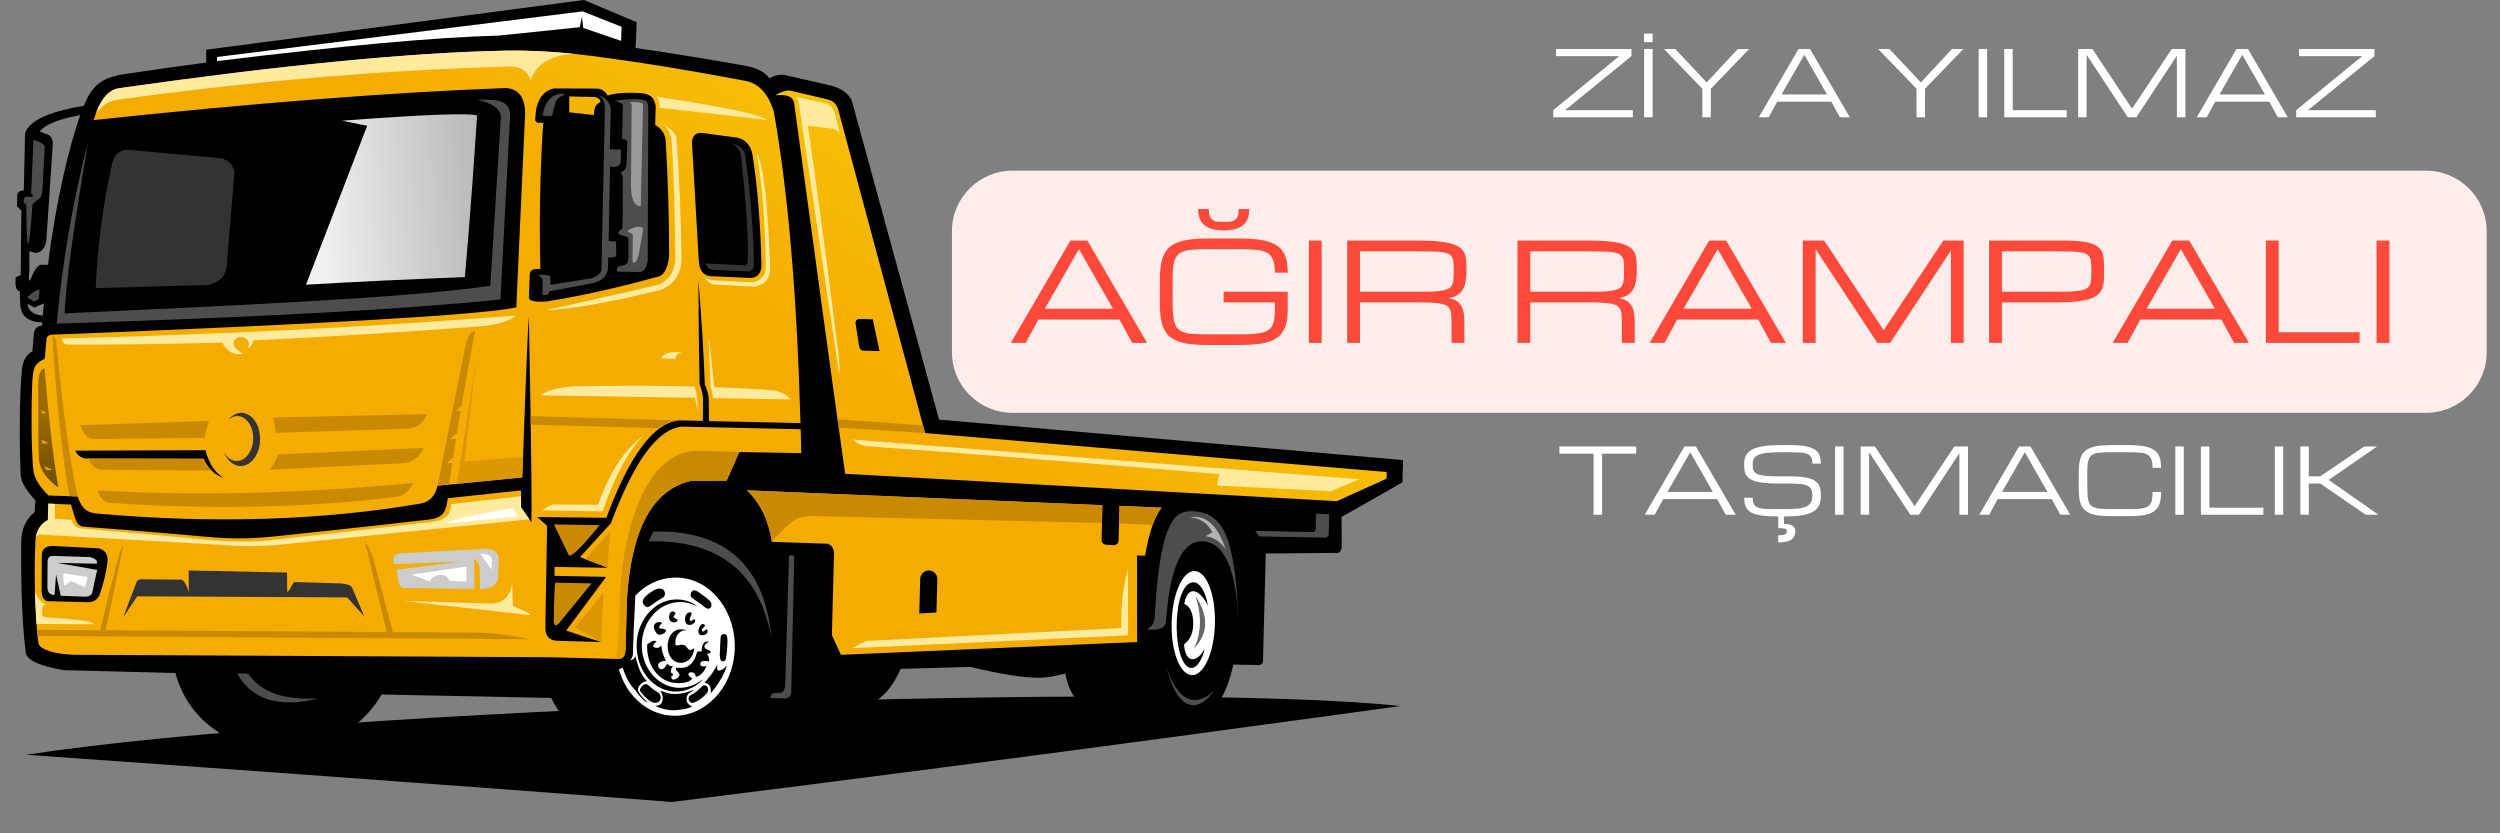
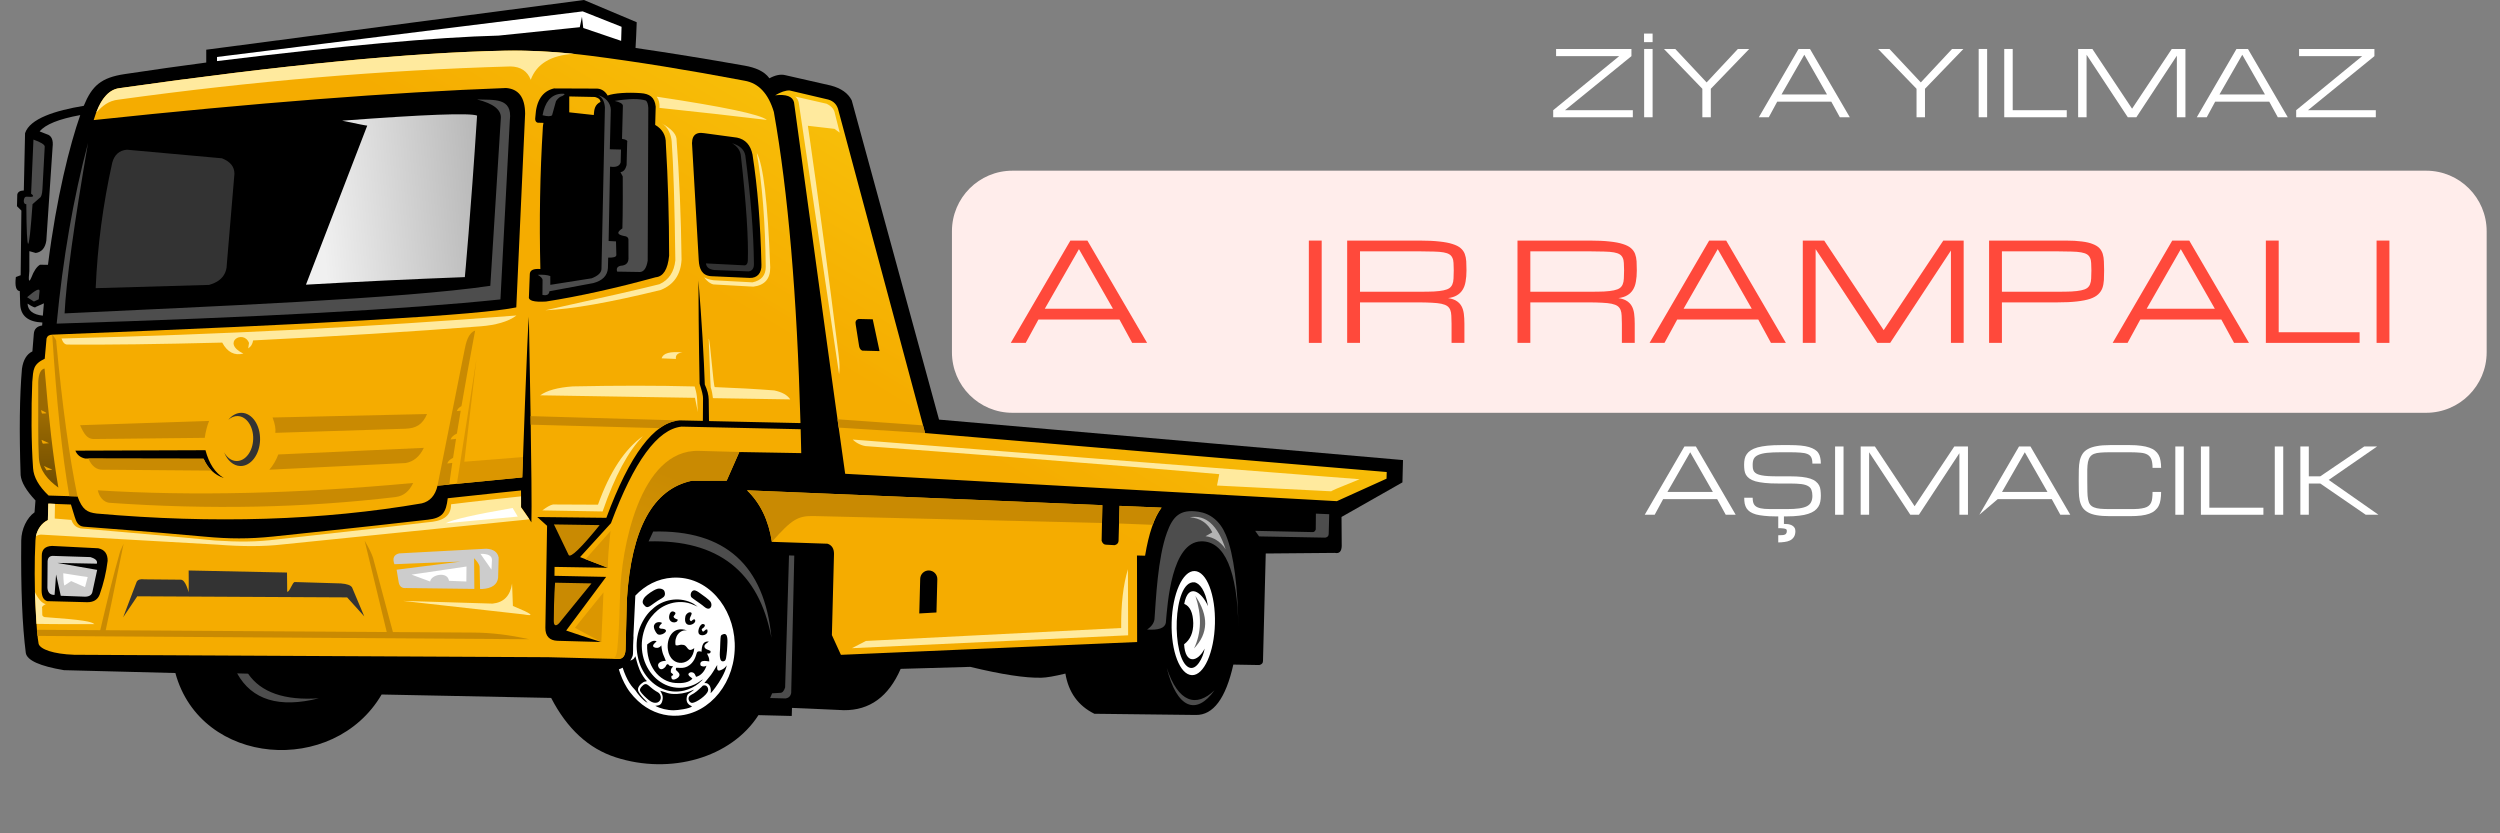
<svg xmlns="http://www.w3.org/2000/svg" width="450" zoomAndPan="magnify" viewBox="0 0 337.5 112.5" height="150" preserveAspectRatio="xMidYMid meet" version="1.0">
  <rect x="0" y="0" width="337.5" height="112.5" fill="#808080" stroke="none" />
  <defs>
    <g />
    <clipPath id="31c5767114">
      <path d="M 3 94 L 189.406 94 L 189.406 108.27 L 3 108.27 Z M 3 94 " clip-rule="nonzero" />
    </clipPath>
    <clipPath id="60d199ff32">
      <path d="M 2 0 L 189.406 0 L 189.406 104 L 2 104 Z M 2 0 " clip-rule="nonzero" />
    </clipPath>
    <clipPath id="07dc8b5691">
      <path d="M 4 6 L 188 6 L 188 89 L 4 89 Z M 4 6 " clip-rule="nonzero" />
    </clipPath>
    <clipPath id="bb3b3fe223">
      <path d="M 68.277 11.883 C 52.883 12.457 34.336 13.902 12.645 16.211 C 13.43 13.551 14.582 12.113 16.102 11.906 C 38.133 8.777 55.484 7.09 68.16 6.844 C 71.922 6.77 75.891 7.043 79.637 7.52 C 85.914 8.32 92.879 9.449 100.523 10.898 C 102.41 11.223 103.723 12.625 104.469 15.109 C 106.391 25.914 107.59 39.918 108.066 57.117 L 95.715 56.844 L 95.676 53.934 C 95.664 53.324 95.488 52.652 95.148 51.914 C 95.035 48.441 94.738 43.289 94.289 37.871 C 94.309 45.441 94.445 51.797 94.445 51.797 C 94.77 52.781 94.922 53.445 94.91 53.797 L 94.887 56.82 L 91.719 56.75 C 88.301 57.012 85.012 61.398 81.859 69.906 C 75.645 69.832 72.535 69.797 72.535 69.797 C 73.414 70.59 73.855 70.984 73.855 70.984 C 73.719 78.992 73.645 83.57 73.625 84.734 C 73.605 85.863 74.176 86.48 75.285 86.508 L 81.184 86.672 C 81.184 86.672 79.25 86.094 76.434 85.121 C 76.434 85.121 78.23 82.707 81.828 77.879 C 81.828 77.879 79.504 77.832 74.852 77.734 C 74.852 77.734 74.859 77.332 74.867 76.531 C 74.867 76.531 77.27 76.57 82.066 76.652 C 82.066 76.652 80.816 76.172 78.309 75.207 C 78.309 75.207 79.699 73.684 82.48 70.629 C 85.594 62.273 88.773 57.93 92.016 57.594 L 108.09 57.945 C 108.121 59.008 108.145 60.086 108.168 61.172 C 102.594 61.07 99.809 61.023 99.809 61.023 C 98.672 63.602 98.102 64.891 98.102 64.891 C 94.969 64.898 93.406 64.898 93.406 64.898 C 88.16 66.008 85.234 71.344 84.633 80.91 C 84.516 85.438 84.457 87.703 84.457 87.703 C 84.41 88.57 84.059 88.988 83.395 88.961 C 77.137 88.801 74.008 88.723 74.008 88.723 C 39.664 88.539 18.336 88.426 10.016 88.395 C 7.176 88.297 5.441 87.652 5.215 86.922 C 4.938 85.602 4.48 78.879 4.785 72.953 C 4.824 71.645 5.66 70.535 6.465 70.211 C 6.5 68.734 6.523 67.996 6.523 67.996 C 8.559 68.07 9.574 68.109 9.574 68.109 C 9.598 68.188 9.621 68.262 9.645 68.336 C 9.848 68.996 9.992 69.48 10.086 69.777 C 10.277 70.402 10.539 71.031 11.297 71.102 C 20.137 71.77 25.566 72.254 27.66 72.449 C 30.941 72.754 33.586 72.77 36.855 72.434 C 48.66 71.203 55.855 70.379 57.758 70.16 C 59.723 69.938 60.219 69.223 60.445 67.262 C 66.738 66.574 70.336 66.211 70.336 66.211 C 70.363 67.664 70.344 68.488 70.344 68.488 C 70.898 69.203 71.738 70.516 71.738 70.516 C 71.871 66.969 71.414 43.727 71.395 42.758 C 71.203 44.465 70.508 64.449 70.508 64.449 C 62.879 65.195 59.066 65.57 59.066 65.57 C 58.758 66.891 58.051 67.684 56.945 67.953 C 43.52 70.262 28.887 70.723 13.039 69.328 C 11.758 69.16 11.133 68.836 10.461 67.016 C 7.859 66.938 6.559 66.898 6.559 66.898 C 5.242 65.645 4.547 64.418 4.465 63.219 C 4.215 59.816 4.207 55.199 4.355 51.566 C 4.504 49.887 4.434 49.203 6.039 48.426 C 6.203 46.602 6.285 45.688 6.285 45.688 C 6.387 45.359 6.645 45.188 7.051 45.18 C 44.125 43.734 65.008 42.504 69.699 41.496 C 70.492 24.062 70.891 15.348 70.891 15.348 C 70.879 13.145 70.008 11.988 68.277 11.879 Z M 114.098 63.961 C 112.555 53.145 110.242 36.078 107.191 13.797 C 106.988 13.008 106.141 12.699 104.645 12.867 C 105.418 12.414 106.066 12.191 106.59 12.211 C 110.066 13.027 111.801 13.438 111.801 13.438 C 112.566 13.652 113.039 14.164 113.207 14.98 C 120.992 43.973 124.887 58.461 124.887 58.461 C 166.434 61.969 187.207 63.723 187.207 63.723 C 187.184 64.531 187.176 64.828 187.184 64.621 L 180.477 67.656 L 114.094 63.961 Z M 116.426 47.336 C 117.969 47.379 118.738 47.398 118.738 47.398 C 118.738 47.398 118.434 45.969 117.82 43.105 C 117.82 43.105 117.188 43.09 115.922 43.059 C 115.566 43.156 115.43 43.41 115.52 43.816 C 115.832 45.797 115.988 46.781 115.988 46.781 C 116.062 47.082 116.207 47.27 116.426 47.336 Z M 154.586 75.02 C 155.082 72.016 155.828 69.855 156.809 68.531 L 151.137 68.293 L 151.004 73.051 C 150.965 73.344 150.785 73.523 150.473 73.598 C 150.473 73.598 150.098 73.578 149.348 73.535 C 149.055 73.547 148.844 73.371 148.719 73.008 L 148.816 68.199 L 100.848 66.195 C 102.645 67.918 103.762 70.238 104.203 73.148 C 109.215 73.32 111.723 73.402 111.723 73.402 C 112.305 73.605 112.59 74.066 112.59 74.773 C 112.398 82.082 112.305 85.738 112.305 85.738 C 113.117 87.512 113.523 88.402 113.523 88.402 C 140.184 87.246 153.512 86.672 153.512 86.672 C 153.496 78.883 153.492 74.992 153.492 74.992 C 154.219 75.012 154.586 75.02 154.586 75.02 Z M 125.41 77.012 C 126.047 77.031 126.555 77.562 126.539 78.195 L 126.422 82.684 L 124.102 82.816 L 124.227 78.137 C 124.242 77.504 124.773 76.996 125.41 77.012 Z M 93.723 50.227 C 93.664 50.473 93.543 50.605 93.355 50.621 C 93.355 50.621 92.941 50.594 92.105 50.547 C 92.004 51.074 91.762 51.434 90.293 51.277 C 89.207 51.156 89.117 50.988 88.996 50.41 C 88.453 50.262 88.148 50.246 88.184 49.555 C 88.172 49.043 88.406 48.805 88.879 48.836 C 91.816 48.996 93.285 49.078 93.285 49.078 C 93.535 49.09 93.684 49.281 93.734 49.652 C 93.727 50.035 93.723 50.227 93.723 50.227 Z M 49.266 84.488 C 40.047 84.477 29.133 84.434 16.527 84.352 C 15.875 84.234 15.57 83.875 15.625 83.27 C 16.691 80.109 17.227 78.531 17.227 78.531 C 17.617 77.672 18.293 77.227 19.254 77.203 C 22.793 77.207 24.562 77.211 24.562 77.211 C 24.594 75.887 24.613 75.223 24.613 75.223 C 35.027 75.34 40.238 75.402 40.238 75.402 C 40.227 76.684 40.223 77.324 40.223 77.324 C 44.312 77.43 46.359 77.48 46.359 77.48 C 47.395 77.5 48.07 77.793 48.395 78.371 C 49.438 81.176 49.957 82.582 49.957 82.582 C 50.34 83.523 50.109 84.16 49.266 84.488 Z M 13.449 80.277 C 13.98 78.789 14.344 77.27 14.531 75.719 C 14.547 74.762 14.121 74.195 13.258 74.016 C 13.258 74.016 11.18 73.91 7.027 73.699 C 6.09 73.738 5.625 74.188 5.641 75.043 C 5.625 78.188 5.617 79.758 5.617 79.758 C 5.637 80.551 5.895 81.02 6.383 81.156 C 9.961 81.25 11.75 81.297 11.75 81.297 C 12.605 81.312 13.172 80.977 13.449 80.281 Z M 68.645 75.102 C 68.629 77.324 68.621 78.438 68.621 78.438 C 68.594 79.863 67.617 80.621 65.699 80.703 C 62.312 80.715 58.688 80.652 54.832 80.52 C 54.039 80.457 53.438 80.035 53.031 79.258 C 53.031 79.258 52.688 77.969 52.008 75.395 C 51.852 74.523 52.312 73.891 53.238 73.727 C 57.426 73.398 61.828 73.117 66.445 72.879 C 67.887 72.902 68.621 73.648 68.641 75.102 Z M 32.617 54.59 C 34.66 54.645 36.262 56.844 36.191 59.504 C 36.125 62.164 34.41 64.281 32.371 64.23 C 30.328 64.176 28.73 61.977 28.797 59.316 C 28.863 56.656 30.578 54.539 32.617 54.59 Z M 60.094 54.523 C 59.848 55.297 59.551 55.852 58.777 55.867 C 57.066 55.902 49.906 56.066 36.797 56.363 C 35.797 54.52 34.488 53.527 32.867 53.383 C 30.93 53.344 29.418 54.648 28.23 56.832 C 28.23 56.832 22.172 57.055 10.477 57.418 C 10.051 57.41 9.793 56.953 9.711 56.051 C 22.199 55.645 28.363 55.445 28.363 55.445 C 30.492 51.957 34.453 51.824 36.848 55.062 C 52.348 54.699 60.098 54.52 60.098 54.52 Z M 58.348 63.652 C 58.012 64.641 57.465 65.043 56.48 65.141 C 41.375 66.633 26.949 66.988 13.211 66.199 C 12.336 66.105 11.562 65.723 11.234 64.898 C 27.367 65.793 42.688 65.355 58.348 63.652 Z M 27.484 61.93 C 28.082 63.266 28.992 64.133 30.215 64.531 C 29.047 63.848 28.223 62.598 27.738 60.777 C 27.738 60.777 21.883 60.797 10.176 60.84 C 10.41 61.414 10.855 61.766 11.5 61.902 C 22.152 61.918 27.484 61.93 27.484 61.93 Z M 59.234 59.184 C 59.031 59.898 58.57 60.316 57.852 60.43 C 57.852 60.43 51.09 60.738 37.57 61.352 C 37.047 62.734 36.227 63.777 35.109 64.465 C 36.117 63.461 36.82 62.012 37.215 60.125 C 51.895 59.496 59.238 59.184 59.238 59.184 Z M 73.285 17.211 C 72.902 23.359 72.793 29.73 72.949 36.32 C 71.992 36.242 71.512 36.484 71.52 37.055 C 71.52 37.055 71.48 38.051 71.406 40.035 C 71.293 40.586 72.059 40.809 73.707 40.707 C 78.133 40.016 83.07 38.922 88.52 37.43 C 89.543 37.336 90.148 36.371 90.332 34.523 C 90.328 29.301 90.18 24.246 89.887 19.371 C 89.906 18.27 89.43 17.434 88.449 16.863 L 88.52 14.395 C 88.387 13.098 87.66 12.656 86.508 12.574 C 84.723 12.445 82.91 12.566 82.027 12.898 C 81.781 12.422 81.289 12 80.637 11.961 C 80.637 11.961 78.688 11.953 74.785 11.938 C 73.234 12.305 72.398 13.566 72.277 15.723 C 72.191 16.219 72.301 16.5 72.609 16.566 L 73.371 16.586 C 73.324 16.773 73.297 16.984 73.281 17.211 Z M 102.793 35.742 C 102.668 30.141 102.273 25.289 101.59 20.875 C 101.328 19.578 100.629 18.812 99.496 18.578 C 99.496 18.578 98.02 18.379 95.074 17.98 C 93.828 17.77 93.289 18.383 93.449 19.832 C 93.973 28.855 94.266 33.965 94.332 35.156 C 94.395 36.27 94.754 37.188 95.973 37.285 C 98.68 37.402 100.457 37.488 101.207 37.52 C 102.25 37.566 102.844 36.812 102.793 35.742 Z M 80.16 15.527 L 76.848 15.164 L 76.852 13.02 C 79.164 13.07 80.324 13.094 80.324 13.094 C 80.777 13.242 80.996 13.34 81.07 13.754 C 80.305 14.133 80.215 14.73 80.16 15.531 Z M 80.16 15.527 " clip-rule="evenodd" />
    </clipPath>
    <linearGradient x1="35805.029" gradientTransform="matrix(0.003, 0, 0, 0.003, -12.135, -53.477)" y1="68533.28" x2="65880.638" gradientUnits="userSpaceOnUse" y2="18606.366" id="d68eb74815">
      <stop stop-opacity="1" stop-color="rgb(96.1%, 67.499%, 0%)" offset="0" />
      <stop stop-opacity="1" stop-color="rgb(96.1%, 67.499%, 0%)" offset="0.428" />
      <stop stop-opacity="1" stop-color="rgb(96.1%, 67.499%, 0%)" offset="0.5" />
      <stop stop-opacity="1" stop-color="rgb(96.1%, 67.499%, 0%)" offset="0.531" />
      <stop stop-opacity="1" stop-color="rgb(96.1%, 67.499%, 0%)" offset="0.547" />
      <stop stop-opacity="1" stop-color="rgb(96.104%, 67.535%, 0.017%)" offset="0.555" />
      <stop stop-opacity="1" stop-color="rgb(96.133%, 67.747%, 0.114%)" offset="0.562" />
      <stop stop-opacity="1" stop-color="rgb(96.184%, 68.095%, 0.279%)" offset="0.57" />
      <stop stop-opacity="1" stop-color="rgb(96.233%, 68.445%, 0.443%)" offset="0.572" />
      <stop stop-opacity="1" stop-color="rgb(96.257%, 68.62%, 0.525%)" offset="0.578" />
      <stop stop-opacity="1" stop-color="rgb(96.281%, 68.794%, 0.606%)" offset="0.586" />
      <stop stop-opacity="1" stop-color="rgb(96.33%, 69.142%, 0.769%)" offset="0.594" />
      <stop stop-opacity="1" stop-color="rgb(96.379%, 69.492%, 0.932%)" offset="0.602" />
      <stop stop-opacity="1" stop-color="rgb(96.428%, 69.841%, 1.096%)" offset="0.609" />
      <stop stop-opacity="1" stop-color="rgb(96.477%, 70.189%, 1.26%)" offset="0.617" />
      <stop stop-opacity="1" stop-color="rgb(96.527%, 70.538%, 1.424%)" offset="0.625" />
      <stop stop-opacity="1" stop-color="rgb(96.576%, 70.888%, 1.587%)" offset="0.633" />
      <stop stop-opacity="1" stop-color="rgb(96.625%, 71.236%, 1.75%)" offset="0.641" />
      <stop stop-opacity="1" stop-color="rgb(96.674%, 71.585%, 1.913%)" offset="0.648" />
      <stop stop-opacity="1" stop-color="rgb(96.722%, 71.935%, 2.078%)" offset="0.656" />
      <stop stop-opacity="1" stop-color="rgb(96.771%, 72.282%, 2.242%)" offset="0.664" />
      <stop stop-opacity="1" stop-color="rgb(96.822%, 72.632%, 2.405%)" offset="0.672" />
      <stop stop-opacity="1" stop-color="rgb(96.87%, 72.981%, 2.568%)" offset="0.68" />
      <stop stop-opacity="1" stop-color="rgb(96.919%, 73.329%, 2.731%)" offset="0.688" />
      <stop stop-opacity="1" stop-color="rgb(96.968%, 73.679%, 2.896%)" offset="0.695" />
      <stop stop-opacity="1" stop-color="rgb(97.017%, 74.028%, 3.059%)" offset="0.703" />
      <stop stop-opacity="1" stop-color="rgb(97.066%, 74.376%, 3.223%)" offset="0.711" />
      <stop stop-opacity="1" stop-color="rgb(97.116%, 74.725%, 3.386%)" offset="0.719" />
      <stop stop-opacity="1" stop-color="rgb(97.165%, 75.075%, 3.549%)" offset="0.727" />
      <stop stop-opacity="1" stop-color="rgb(97.214%, 75.423%, 3.712%)" offset="0.734" />
      <stop stop-opacity="1" stop-color="rgb(97.263%, 75.772%, 3.877%)" offset="0.742" />
      <stop stop-opacity="1" stop-color="rgb(97.311%, 76.122%, 4.041%)" offset="0.75" />
      <stop stop-opacity="1" stop-color="rgb(97.36%, 76.469%, 4.204%)" offset="0.758" />
      <stop stop-opacity="1" stop-color="rgb(97.409%, 76.819%, 4.367%)" offset="0.766" />
      <stop stop-opacity="1" stop-color="rgb(97.459%, 77.168%, 4.53%)" offset="0.773" />
      <stop stop-opacity="1" stop-color="rgb(97.508%, 77.516%, 4.695%)" offset="0.781" />
      <stop stop-opacity="1" stop-color="rgb(97.557%, 77.866%, 4.858%)" offset="0.789" />
      <stop stop-opacity="1" stop-color="rgb(97.606%, 78.215%, 5.022%)" offset="0.797" />
      <stop stop-opacity="1" stop-color="rgb(97.655%, 78.563%, 5.185%)" offset="0.805" />
      <stop stop-opacity="1" stop-color="rgb(97.704%, 78.912%, 5.348%)" offset="0.812" />
      <stop stop-opacity="1" stop-color="rgb(97.754%, 79.26%, 5.511%)" offset="0.82" />
      <stop stop-opacity="1" stop-color="rgb(97.803%, 79.61%, 5.676%)" offset="0.828" />
      <stop stop-opacity="1" stop-color="rgb(97.852%, 79.959%, 5.84%)" offset="0.836" />
      <stop stop-opacity="1" stop-color="rgb(97.9%, 80.307%, 6.003%)" offset="0.844" />
      <stop stop-opacity="1" stop-color="rgb(97.949%, 80.656%, 6.166%)" offset="0.852" />
      <stop stop-opacity="1" stop-color="rgb(97.998%, 81.006%, 6.329%)" offset="0.859" />
      <stop stop-opacity="1" stop-color="rgb(98.047%, 81.354%, 6.494%)" offset="0.867" />
      <stop stop-opacity="1" stop-color="rgb(98.097%, 81.703%, 6.657%)" offset="0.875" />
      <stop stop-opacity="1" stop-color="rgb(98.146%, 82.053%, 6.821%)" offset="0.883" />
      <stop stop-opacity="1" stop-color="rgb(98.195%, 82.401%, 6.984%)" offset="0.891" />
      <stop stop-opacity="1" stop-color="rgb(98.244%, 82.75%, 7.147%)" offset="0.898" />
      <stop stop-opacity="1" stop-color="rgb(98.293%, 83.099%, 7.31%)" offset="0.906" />
      <stop stop-opacity="1" stop-color="rgb(98.341%, 83.447%, 7.475%)" offset="0.914" />
      <stop stop-opacity="1" stop-color="rgb(98.392%, 83.797%, 7.639%)" offset="0.922" />
      <stop stop-opacity="1" stop-color="rgb(98.441%, 84.146%, 7.802%)" offset="0.93" />
      <stop stop-opacity="1" stop-color="rgb(98.489%, 84.494%, 7.965%)" offset="0.938" />
      <stop stop-opacity="1" stop-color="rgb(98.538%, 84.843%, 8.128%)" offset="0.945" />
      <stop stop-opacity="1" stop-color="rgb(98.587%, 85.193%, 8.293%)" offset="0.953" />
      <stop stop-opacity="1" stop-color="rgb(98.636%, 85.541%, 8.456%)" offset="0.961" />
      <stop stop-opacity="1" stop-color="rgb(98.685%, 85.89%, 8.62%)" offset="0.969" />
      <stop stop-opacity="1" stop-color="rgb(98.735%, 86.24%, 8.783%)" offset="0.977" />
      <stop stop-opacity="1" stop-color="rgb(98.779%, 86.555%, 8.932%)" offset="0.984" />
      <stop stop-opacity="1" stop-color="rgb(98.799%, 86.699%, 9%)" offset="1" />
    </linearGradient>
    <clipPath id="5fe63dce07">
      <path d="M 82 60 L 101 60 L 101 89 L 82 89 Z M 82 60 " clip-rule="nonzero" />
    </clipPath>
    <clipPath id="251c175d2c">
      <path d="M 100.145 61.031 L 99.801 61.023 C 98.664 63.602 98.094 64.895 98.094 64.895 C 94.961 64.898 93.398 64.902 93.398 64.902 C 88.152 66.012 85.227 71.348 84.625 80.91 C 84.508 85.441 84.449 87.707 84.449 87.707 C 84.402 88.574 84.051 88.992 83.387 88.965 L 82.785 88.945 C 83.293 88.598 83.305 88.008 83.438 86.402 C 83.594 84.539 83.66 81.977 83.711 80.191 C 83.867 74.223 86.305 60.645 94.348 60.867 L 100.148 61.027 Z M 100.145 61.031 " clip-rule="evenodd" />
    </clipPath>
    <linearGradient x1="39995.376" gradientTransform="matrix(0.003, 0, 0, 0.003, -12.135, -53.477)" y1="40540.324" x2="35700.892" gradientUnits="userSpaceOnUse" y2="51310.417" id="31ff0c2f7a">
      <stop stop-opacity="1" stop-color="rgb(78.799%, 54.099%, 0.8%)" offset="0" />
      <stop stop-opacity="1" stop-color="rgb(78.799%, 54.099%, 0.8%)" offset="0.062" />
      <stop stop-opacity="1" stop-color="rgb(78.899%, 54.176%, 0.795%)" offset="0.078" />
      <stop stop-opacity="1" stop-color="rgb(79.114%, 54.343%, 0.784%)" offset="0.094" />
      <stop stop-opacity="1" stop-color="rgb(79.343%, 54.52%, 0.774%)" offset="0.109" />
      <stop stop-opacity="1" stop-color="rgb(79.572%, 54.697%, 0.763%)" offset="0.125" />
      <stop stop-opacity="1" stop-color="rgb(79.8%, 54.875%, 0.752%)" offset="0.141" />
      <stop stop-opacity="1" stop-color="rgb(80.029%, 55.052%, 0.742%)" offset="0.156" />
      <stop stop-opacity="1" stop-color="rgb(80.258%, 55.229%, 0.731%)" offset="0.172" />
      <stop stop-opacity="1" stop-color="rgb(80.487%, 55.406%, 0.72%)" offset="0.188" />
      <stop stop-opacity="1" stop-color="rgb(80.716%, 55.585%, 0.71%)" offset="0.196" />
      <stop stop-opacity="1" stop-color="rgb(80.83%, 55.673%, 0.705%)" offset="0.203" />
      <stop stop-opacity="1" stop-color="rgb(80.945%, 55.762%, 0.699%)" offset="0.219" />
      <stop stop-opacity="1" stop-color="rgb(81.174%, 55.939%, 0.688%)" offset="0.234" />
      <stop stop-opacity="1" stop-color="rgb(81.403%, 56.116%, 0.677%)" offset="0.25" />
      <stop stop-opacity="1" stop-color="rgb(81.631%, 56.293%, 0.667%)" offset="0.266" />
      <stop stop-opacity="1" stop-color="rgb(81.86%, 56.471%, 0.658%)" offset="0.281" />
      <stop stop-opacity="1" stop-color="rgb(82.091%, 56.648%, 0.647%)" offset="0.297" />
      <stop stop-opacity="1" stop-color="rgb(82.32%, 56.825%, 0.636%)" offset="0.312" />
      <stop stop-opacity="1" stop-color="rgb(82.549%, 57.002%, 0.626%)" offset="0.328" />
      <stop stop-opacity="1" stop-color="rgb(82.777%, 57.181%, 0.615%)" offset="0.344" />
      <stop stop-opacity="1" stop-color="rgb(83.006%, 57.358%, 0.604%)" offset="0.359" />
      <stop stop-opacity="1" stop-color="rgb(83.235%, 57.535%, 0.594%)" offset="0.375" />
      <stop stop-opacity="1" stop-color="rgb(83.464%, 57.712%, 0.583%)" offset="0.391" />
      <stop stop-opacity="1" stop-color="rgb(83.693%, 57.889%, 0.572%)" offset="0.406" />
      <stop stop-opacity="1" stop-color="rgb(83.922%, 58.067%, 0.562%)" offset="0.422" />
      <stop stop-opacity="1" stop-color="rgb(84.151%, 58.244%, 0.551%)" offset="0.438" />
      <stop stop-opacity="1" stop-color="rgb(84.38%, 58.421%, 0.54%)" offset="0.453" />
      <stop stop-opacity="1" stop-color="rgb(84.608%, 58.598%, 0.529%)" offset="0.469" />
      <stop stop-opacity="1" stop-color="rgb(84.837%, 58.775%, 0.519%)" offset="0.484" />
      <stop stop-opacity="1" stop-color="rgb(85.066%, 58.954%, 0.508%)" offset="0.5" />
      <stop stop-opacity="1" stop-color="rgb(85.295%, 59.131%, 0.497%)" offset="0.516" />
      <stop stop-opacity="1" stop-color="rgb(85.524%, 59.308%, 0.488%)" offset="0.531" />
      <stop stop-opacity="1" stop-color="rgb(85.753%, 59.485%, 0.478%)" offset="0.547" />
      <stop stop-opacity="1" stop-color="rgb(85.982%, 59.663%, 0.467%)" offset="0.562" />
      <stop stop-opacity="1" stop-color="rgb(86.211%, 59.84%, 0.456%)" offset="0.578" />
      <stop stop-opacity="1" stop-color="rgb(86.44%, 60.017%, 0.446%)" offset="0.594" />
      <stop stop-opacity="1" stop-color="rgb(86.668%, 60.194%, 0.435%)" offset="0.609" />
      <stop stop-opacity="1" stop-color="rgb(86.897%, 60.371%, 0.424%)" offset="0.625" />
      <stop stop-opacity="1" stop-color="rgb(87.126%, 60.55%, 0.414%)" offset="0.641" />
      <stop stop-opacity="1" stop-color="rgb(87.357%, 60.727%, 0.403%)" offset="0.656" />
      <stop stop-opacity="1" stop-color="rgb(87.585%, 60.904%, 0.392%)" offset="0.672" />
      <stop stop-opacity="1" stop-color="rgb(87.814%, 61.081%, 0.381%)" offset="0.688" />
      <stop stop-opacity="1" stop-color="rgb(88.043%, 61.259%, 0.371%)" offset="0.703" />
      <stop stop-opacity="1" stop-color="rgb(88.272%, 61.436%, 0.36%)" offset="0.719" />
      <stop stop-opacity="1" stop-color="rgb(88.501%, 61.613%, 0.349%)" offset="0.734" />
      <stop stop-opacity="1" stop-color="rgb(88.73%, 61.79%, 0.339%)" offset="0.75" />
      <stop stop-opacity="1" stop-color="rgb(88.959%, 61.967%, 0.328%)" offset="0.766" />
      <stop stop-opacity="1" stop-color="rgb(89.188%, 62.146%, 0.317%)" offset="0.781" />
      <stop stop-opacity="1" stop-color="rgb(89.417%, 62.323%, 0.308%)" offset="0.797" />
      <stop stop-opacity="1" stop-color="rgb(89.645%, 62.5%, 0.298%)" offset="0.804" />
      <stop stop-opacity="1" stop-color="rgb(89.76%, 62.589%, 0.293%)" offset="0.812" />
      <stop stop-opacity="1" stop-color="rgb(89.874%, 62.677%, 0.287%)" offset="0.828" />
      <stop stop-opacity="1" stop-color="rgb(90.103%, 62.854%, 0.276%)" offset="0.844" />
      <stop stop-opacity="1" stop-color="rgb(90.332%, 63.033%, 0.266%)" offset="0.859" />
      <stop stop-opacity="1" stop-color="rgb(90.561%, 63.21%, 0.255%)" offset="0.875" />
      <stop stop-opacity="1" stop-color="rgb(90.79%, 63.387%, 0.244%)" offset="0.891" />
      <stop stop-opacity="1" stop-color="rgb(91.019%, 63.564%, 0.233%)" offset="0.906" />
      <stop stop-opacity="1" stop-color="rgb(91.248%, 63.742%, 0.223%)" offset="0.922" />
      <stop stop-opacity="1" stop-color="rgb(91.476%, 63.919%, 0.212%)" offset="0.938" />
      <stop stop-opacity="1" stop-color="rgb(91.705%, 64.096%, 0.201%)" offset="0.953" />
      <stop stop-opacity="1" stop-color="rgb(91.934%, 64.273%, 0.191%)" offset="0.969" />
      <stop stop-opacity="1" stop-color="rgb(92.163%, 64.45%, 0.18%)" offset="0.984" />
      <stop stop-opacity="1" stop-color="rgb(92.392%, 64.629%, 0.169%)" offset="1" />
    </linearGradient>
    <clipPath id="30cc9c0c63">
      <path d="M 5 49 L 8 49 L 8 66 L 5 66 Z M 5 49 " clip-rule="nonzero" />
    </clipPath>
    <clipPath id="cf87dc4e29">
      <path d="M 7.879 65.824 C 7.203 61.91 6.582 56.555 6.016 49.758 C 5.352 49.848 5.164 50.898 5.164 51.711 C 5.172 56.488 5.125 59.504 5.246 61.781 C 5.34 63.531 6.461 64.797 7.879 65.824 Z M 7.879 65.824 " clip-rule="evenodd" />
    </clipPath>
    <linearGradient x1="9672.433" gradientTransform="matrix(0.003, 0, 0, 0.003, -12.135, -53.477)" y1="36635.501" x2="9487.057" gradientUnits="userSpaceOnUse" y2="42349.023" id="4f31be7604">
      <stop stop-opacity="1" stop-color="rgb(60.655%, 41.643%, 0.615%)" offset="0" />
      <stop stop-opacity="1" stop-color="rgb(60.538%, 41.562%, 0.613%)" offset="0.006" />
      <stop stop-opacity="1" stop-color="rgb(60.42%, 41.481%, 0.613%)" offset="0.008" />
      <stop stop-opacity="1" stop-color="rgb(60.303%, 41.4%, 0.612%)" offset="0.016" />
      <stop stop-opacity="1" stop-color="rgb(60.068%, 41.24%, 0.609%)" offset="0.023" />
      <stop stop-opacity="1" stop-color="rgb(59.834%, 41.078%, 0.606%)" offset="0.031" />
      <stop stop-opacity="1" stop-color="rgb(59.599%, 40.916%, 0.604%)" offset="0.039" />
      <stop stop-opacity="1" stop-color="rgb(59.364%, 40.756%, 0.601%)" offset="0.047" />
      <stop stop-opacity="1" stop-color="rgb(59.129%, 40.594%, 0.6%)" offset="0.055" />
      <stop stop-opacity="1" stop-color="rgb(58.894%, 40.433%, 0.597%)" offset="0.062" />
      <stop stop-opacity="1" stop-color="rgb(58.659%, 40.273%, 0.595%)" offset="0.07" />
      <stop stop-opacity="1" stop-color="rgb(58.424%, 40.111%, 0.592%)" offset="0.078" />
      <stop stop-opacity="1" stop-color="rgb(58.189%, 39.949%, 0.589%)" offset="0.086" />
      <stop stop-opacity="1" stop-color="rgb(57.954%, 39.789%, 0.587%)" offset="0.094" />
      <stop stop-opacity="1" stop-color="rgb(57.719%, 39.627%, 0.584%)" offset="0.102" />
      <stop stop-opacity="1" stop-color="rgb(57.486%, 39.465%, 0.583%)" offset="0.109" />
      <stop stop-opacity="1" stop-color="rgb(57.251%, 39.305%, 0.58%)" offset="0.117" />
      <stop stop-opacity="1" stop-color="rgb(57.016%, 39.143%, 0.578%)" offset="0.125" />
      <stop stop-opacity="1" stop-color="rgb(56.781%, 38.982%, 0.575%)" offset="0.133" />
      <stop stop-opacity="1" stop-color="rgb(56.546%, 38.821%, 0.574%)" offset="0.141" />
      <stop stop-opacity="1" stop-color="rgb(56.311%, 38.66%, 0.571%)" offset="0.148" />
      <stop stop-opacity="1" stop-color="rgb(56.076%, 38.498%, 0.568%)" offset="0.156" />
      <stop stop-opacity="1" stop-color="rgb(55.841%, 38.338%, 0.566%)" offset="0.164" />
      <stop stop-opacity="1" stop-color="rgb(55.606%, 38.176%, 0.563%)" offset="0.172" />
      <stop stop-opacity="1" stop-color="rgb(55.371%, 38.014%, 0.562%)" offset="0.18" />
      <stop stop-opacity="1" stop-color="rgb(55.138%, 37.854%, 0.558%)" offset="0.188" />
      <stop stop-opacity="1" stop-color="rgb(54.903%, 37.692%, 0.557%)" offset="0.195" />
      <stop stop-opacity="1" stop-color="rgb(54.668%, 37.532%, 0.554%)" offset="0.203" />
      <stop stop-opacity="1" stop-color="rgb(54.433%, 37.37%, 0.551%)" offset="0.211" />
      <stop stop-opacity="1" stop-color="rgb(54.198%, 37.209%, 0.549%)" offset="0.219" />
      <stop stop-opacity="1" stop-color="rgb(53.963%, 37.048%, 0.546%)" offset="0.227" />
      <stop stop-opacity="1" stop-color="rgb(53.728%, 36.887%, 0.545%)" offset="0.234" />
      <stop stop-opacity="1" stop-color="rgb(53.493%, 36.725%, 0.542%)" offset="0.242" />
      <stop stop-opacity="1" stop-color="rgb(53.258%, 36.565%, 0.54%)" offset="0.25" />
      <stop stop-opacity="1" stop-color="rgb(53.023%, 36.403%, 0.537%)" offset="0.258" />
      <stop stop-opacity="1" stop-color="rgb(52.789%, 36.241%, 0.536%)" offset="0.266" />
      <stop stop-opacity="1" stop-color="rgb(52.554%, 36.081%, 0.533%)" offset="0.273" />
      <stop stop-opacity="1" stop-color="rgb(52.319%, 35.919%, 0.529%)" offset="0.281" />
      <stop stop-opacity="1" stop-color="rgb(52.084%, 35.757%, 0.528%)" offset="0.289" />
      <stop stop-opacity="1" stop-color="rgb(51.849%, 35.597%, 0.525%)" offset="0.297" />
      <stop stop-opacity="1" stop-color="rgb(51.614%, 35.435%, 0.523%)" offset="0.305" />
      <stop stop-opacity="1" stop-color="rgb(51.379%, 35.274%, 0.52%)" offset="0.312" />
      <stop stop-opacity="1" stop-color="rgb(51.144%, 35.114%, 0.519%)" offset="0.32" />
      <stop stop-opacity="1" stop-color="rgb(50.909%, 34.952%, 0.516%)" offset="0.328" />
      <stop stop-opacity="1" stop-color="rgb(50.676%, 34.79%, 0.513%)" offset="0.336" />
      <stop stop-opacity="1" stop-color="rgb(50.441%, 34.63%, 0.511%)" offset="0.344" />
      <stop stop-opacity="1" stop-color="rgb(50.206%, 34.468%, 0.508%)" offset="0.352" />
      <stop stop-opacity="1" stop-color="rgb(49.971%, 34.306%, 0.507%)" offset="0.359" />
      <stop stop-opacity="1" stop-color="rgb(49.736%, 34.146%, 0.504%)" offset="0.367" />
      <stop stop-opacity="1" stop-color="rgb(49.501%, 33.984%, 0.502%)" offset="0.375" />
      <stop stop-opacity="1" stop-color="rgb(49.266%, 33.823%, 0.499%)" offset="0.383" />
      <stop stop-opacity="1" stop-color="rgb(49.031%, 33.662%, 0.497%)" offset="0.391" />
      <stop stop-opacity="1" stop-color="rgb(48.796%, 33.501%, 0.494%)" offset="0.398" />
      <stop stop-opacity="1" stop-color="rgb(48.561%, 33.339%, 0.491%)" offset="0.406" />
      <stop stop-opacity="1" stop-color="rgb(48.328%, 33.179%, 0.49%)" offset="0.414" />
      <stop stop-opacity="1" stop-color="rgb(48.093%, 33.017%, 0.487%)" offset="0.422" />
      <stop stop-opacity="1" stop-color="rgb(47.858%, 32.855%, 0.485%)" offset="0.43" />
      <stop stop-opacity="1" stop-color="rgb(47.623%, 32.695%, 0.482%)" offset="0.438" />
      <stop stop-opacity="1" stop-color="rgb(47.388%, 32.533%, 0.481%)" offset="0.445" />
      <stop stop-opacity="1" stop-color="rgb(47.153%, 32.372%, 0.478%)" offset="0.453" />
      <stop stop-opacity="1" stop-color="rgb(46.918%, 32.211%, 0.475%)" offset="0.461" />
      <stop stop-opacity="1" stop-color="rgb(46.683%, 32.05%, 0.473%)" offset="0.469" />
      <stop stop-opacity="1" stop-color="rgb(46.448%, 31.888%, 0.47%)" offset="0.477" />
      <stop stop-opacity="1" stop-color="rgb(46.213%, 31.728%, 0.468%)" offset="0.484" />
      <stop stop-opacity="1" stop-color="rgb(45.979%, 31.566%, 0.465%)" offset="0.492" />
      <stop stop-opacity="1" stop-color="rgb(45.744%, 31.406%, 0.464%)" offset="0.5" />
      <stop stop-opacity="1" stop-color="rgb(45.509%, 31.244%, 0.461%)" offset="0.508" />
      <stop stop-opacity="1" stop-color="rgb(45.274%, 31.082%, 0.459%)" offset="0.516" />
      <stop stop-opacity="1" stop-color="rgb(45.039%, 30.922%, 0.456%)" offset="0.523" />
      <stop stop-opacity="1" stop-color="rgb(44.804%, 30.76%, 0.453%)" offset="0.531" />
      <stop stop-opacity="1" stop-color="rgb(44.569%, 30.598%, 0.452%)" offset="0.539" />
      <stop stop-opacity="1" stop-color="rgb(44.334%, 30.438%, 0.449%)" offset="0.547" />
      <stop stop-opacity="1" stop-color="rgb(44.099%, 30.276%, 0.447%)" offset="0.555" />
      <stop stop-opacity="1" stop-color="rgb(43.864%, 30.115%, 0.444%)" offset="0.562" />
      <stop stop-opacity="1" stop-color="rgb(43.631%, 29.955%, 0.443%)" offset="0.57" />
      <stop stop-opacity="1" stop-color="rgb(43.396%, 29.793%, 0.439%)" offset="0.578" />
      <stop stop-opacity="1" stop-color="rgb(43.161%, 29.631%, 0.436%)" offset="0.586" />
      <stop stop-opacity="1" stop-color="rgb(42.926%, 29.471%, 0.435%)" offset="0.594" />
      <stop stop-opacity="1" stop-color="rgb(42.691%, 29.309%, 0.432%)" offset="0.602" />
      <stop stop-opacity="1" stop-color="rgb(42.456%, 29.147%, 0.43%)" offset="0.609" />
      <stop stop-opacity="1" stop-color="rgb(42.221%, 28.987%, 0.427%)" offset="0.617" />
      <stop stop-opacity="1" stop-color="rgb(41.986%, 28.825%, 0.426%)" offset="0.625" />
      <stop stop-opacity="1" stop-color="rgb(41.751%, 28.664%, 0.423%)" offset="0.633" />
      <stop stop-opacity="1" stop-color="rgb(41.518%, 28.503%, 0.421%)" offset="0.641" />
      <stop stop-opacity="1" stop-color="rgb(41.283%, 28.342%, 0.418%)" offset="0.648" />
      <stop stop-opacity="1" stop-color="rgb(41.048%, 28.18%, 0.415%)" offset="0.656" />
      <stop stop-opacity="1" stop-color="rgb(40.813%, 28.02%, 0.414%)" offset="0.664" />
      <stop stop-opacity="1" stop-color="rgb(40.578%, 27.858%, 0.41%)" offset="0.672" />
      <stop stop-opacity="1" stop-color="rgb(40.343%, 27.696%, 0.409%)" offset="0.68" />
      <stop stop-opacity="1" stop-color="rgb(40.108%, 27.536%, 0.406%)" offset="0.688" />
      <stop stop-opacity="1" stop-color="rgb(39.873%, 27.374%, 0.404%)" offset="0.695" />
      <stop stop-opacity="1" stop-color="rgb(39.638%, 27.213%, 0.401%)" offset="0.703" />
      <stop stop-opacity="1" stop-color="rgb(39.403%, 27.052%, 0.398%)" offset="0.711" />
      <stop stop-opacity="1" stop-color="rgb(39.169%, 26.891%, 0.397%)" offset="0.719" />
      <stop stop-opacity="1" stop-color="rgb(38.934%, 26.729%, 0.394%)" offset="0.727" />
      <stop stop-opacity="1" stop-color="rgb(38.699%, 26.569%, 0.392%)" offset="0.734" />
      <stop stop-opacity="1" stop-color="rgb(38.464%, 26.407%, 0.389%)" offset="0.742" />
      <stop stop-opacity="1" stop-color="rgb(38.229%, 26.245%, 0.388%)" offset="0.75" />
      <stop stop-opacity="1" stop-color="rgb(37.994%, 26.085%, 0.385%)" offset="0.758" />
      <stop stop-opacity="1" stop-color="rgb(37.759%, 25.923%, 0.383%)" offset="0.766" />
      <stop stop-opacity="1" stop-color="rgb(37.524%, 25.761%, 0.38%)" offset="0.773" />
      <stop stop-opacity="1" stop-color="rgb(37.289%, 25.601%, 0.377%)" offset="0.781" />
      <stop stop-opacity="1" stop-color="rgb(37.054%, 25.439%, 0.375%)" offset="0.789" />
      <stop stop-opacity="1" stop-color="rgb(36.821%, 25.278%, 0.372%)" offset="0.797" />
      <stop stop-opacity="1" stop-color="rgb(36.586%, 25.117%, 0.371%)" offset="0.805" />
      <stop stop-opacity="1" stop-color="rgb(36.351%, 24.956%, 0.368%)" offset="0.812" />
      <stop stop-opacity="1" stop-color="rgb(36.116%, 24.796%, 0.366%)" offset="0.82" />
      <stop stop-opacity="1" stop-color="rgb(35.881%, 24.634%, 0.363%)" offset="0.828" />
      <stop stop-opacity="1" stop-color="rgb(35.646%, 24.472%, 0.36%)" offset="0.836" />
      <stop stop-opacity="1" stop-color="rgb(35.411%, 24.312%, 0.359%)" offset="0.844" />
      <stop stop-opacity="1" stop-color="rgb(35.176%, 24.15%, 0.356%)" offset="0.852" />
      <stop stop-opacity="1" stop-color="rgb(34.941%, 23.988%, 0.354%)" offset="0.859" />
      <stop stop-opacity="1" stop-color="rgb(34.706%, 23.828%, 0.351%)" offset="0.867" />
      <stop stop-opacity="1" stop-color="rgb(34.473%, 23.666%, 0.349%)" offset="0.875" />
      <stop stop-opacity="1" stop-color="rgb(34.238%, 23.505%, 0.346%)" offset="0.883" />
      <stop stop-opacity="1" stop-color="rgb(34.003%, 23.344%, 0.345%)" offset="0.891" />
      <stop stop-opacity="1" stop-color="rgb(33.768%, 23.183%, 0.342%)" offset="0.898" />
      <stop stop-opacity="1" stop-color="rgb(33.533%, 23.021%, 0.339%)" offset="0.906" />
      <stop stop-opacity="1" stop-color="rgb(33.298%, 22.861%, 0.337%)" offset="0.914" />
      <stop stop-opacity="1" stop-color="rgb(33.063%, 22.699%, 0.334%)" offset="0.922" />
      <stop stop-opacity="1" stop-color="rgb(32.828%, 22.537%, 0.333%)" offset="0.93" />
      <stop stop-opacity="1" stop-color="rgb(32.593%, 22.377%, 0.33%)" offset="0.938" />
      <stop stop-opacity="1" stop-color="rgb(32.358%, 22.215%, 0.328%)" offset="0.945" />
      <stop stop-opacity="1" stop-color="rgb(32.124%, 22.054%, 0.325%)" offset="0.953" />
      <stop stop-opacity="1" stop-color="rgb(31.889%, 21.893%, 0.322%)" offset="0.961" />
      <stop stop-opacity="1" stop-color="rgb(31.654%, 21.732%, 0.32%)" offset="0.969" />
      <stop stop-opacity="1" stop-color="rgb(31.419%, 21.57%, 0.317%)" offset="0.977" />
      <stop stop-opacity="1" stop-color="rgb(31.184%, 21.41%, 0.316%)" offset="0.984" />
      <stop stop-opacity="1" stop-color="rgb(30.949%, 21.248%, 0.313%)" offset="0.992" />
      <stop stop-opacity="1" stop-color="rgb(30.714%, 21.086%, 0.311%)" offset="0.994" />
      <stop stop-opacity="1" stop-color="rgb(30.597%, 21.007%, 0.31%)" offset="1" />
    </linearGradient>
    <clipPath id="328b577743">
      <path d="M 41 15 L 65 15 L 65 39 L 41 39 Z M 41 15 " clip-rule="nonzero" />
    </clipPath>
    <clipPath id="4a92d86dbc">
      <path d="M 64.406 15.605 C 63.531 29.109 62.754 37.41 62.754 37.41 C 55.238 37.695 48.434 38.023 41.305 38.43 C 41.305 38.43 44.062 31.273 49.578 16.957 C 49.535 16.98 48.406 16.758 46.188 16.293 C 57.359 15.453 63.434 15.223 64.406 15.605 Z M 64.406 15.605 " clip-rule="evenodd" />
    </clipPath>
    <linearGradient x1="27539.248" gradientTransform="matrix(0.003, 0, 0, 0.003, -12.135, -53.477)" y1="30193.537" x2="18737.096" gradientUnits="userSpaceOnUse" y2="30952.726" id="c5cbe00f9f">
      <stop stop-opacity="1" stop-color="rgb(67.709%, 67.709%, 67.709%)" offset="0" />
      <stop stop-opacity="1" stop-color="rgb(67.813%, 67.813%, 67.813%)" offset="0.008" />
      <stop stop-opacity="1" stop-color="rgb(68.022%, 68.022%, 68.022%)" offset="0.016" />
      <stop stop-opacity="1" stop-color="rgb(68.23%, 68.23%, 68.23%)" offset="0.023" />
      <stop stop-opacity="1" stop-color="rgb(68.439%, 68.439%, 68.439%)" offset="0.031" />
      <stop stop-opacity="1" stop-color="rgb(68.646%, 68.646%, 68.646%)" offset="0.039" />
      <stop stop-opacity="1" stop-color="rgb(68.854%, 68.854%, 68.854%)" offset="0.047" />
      <stop stop-opacity="1" stop-color="rgb(69.063%, 69.063%, 69.063%)" offset="0.055" />
      <stop stop-opacity="1" stop-color="rgb(69.27%, 69.27%, 69.27%)" offset="0.062" />
      <stop stop-opacity="1" stop-color="rgb(69.479%, 69.479%, 69.479%)" offset="0.07" />
      <stop stop-opacity="1" stop-color="rgb(69.687%, 69.687%, 69.687%)" offset="0.078" />
      <stop stop-opacity="1" stop-color="rgb(69.894%, 69.894%, 69.894%)" offset="0.08" />
      <stop stop-opacity="1" stop-color="rgb(70%, 70%, 70%)" offset="0.086" />
      <stop stop-opacity="1" stop-color="rgb(70.103%, 70.103%, 70.103%)" offset="0.094" />
      <stop stop-opacity="1" stop-color="rgb(70.311%, 70.311%, 70.311%)" offset="0.102" />
      <stop stop-opacity="1" stop-color="rgb(70.52%, 70.52%, 70.52%)" offset="0.109" />
      <stop stop-opacity="1" stop-color="rgb(70.728%, 70.728%, 70.728%)" offset="0.117" />
      <stop stop-opacity="1" stop-color="rgb(70.935%, 70.935%, 70.935%)" offset="0.125" />
      <stop stop-opacity="1" stop-color="rgb(71.144%, 71.144%, 71.144%)" offset="0.133" />
      <stop stop-opacity="1" stop-color="rgb(71.352%, 71.352%, 71.352%)" offset="0.141" />
      <stop stop-opacity="1" stop-color="rgb(71.561%, 71.561%, 71.561%)" offset="0.148" />
      <stop stop-opacity="1" stop-color="rgb(71.768%, 71.768%, 71.768%)" offset="0.156" />
      <stop stop-opacity="1" stop-color="rgb(71.976%, 71.976%, 71.976%)" offset="0.164" />
      <stop stop-opacity="1" stop-color="rgb(72.185%, 72.185%, 72.185%)" offset="0.172" />
      <stop stop-opacity="1" stop-color="rgb(72.392%, 72.392%, 72.392%)" offset="0.18" />
      <stop stop-opacity="1" stop-color="rgb(72.601%, 72.601%, 72.601%)" offset="0.188" />
      <stop stop-opacity="1" stop-color="rgb(72.809%, 72.809%, 72.809%)" offset="0.195" />
      <stop stop-opacity="1" stop-color="rgb(73.016%, 73.016%, 73.016%)" offset="0.203" />
      <stop stop-opacity="1" stop-color="rgb(73.225%, 73.225%, 73.225%)" offset="0.211" />
      <stop stop-opacity="1" stop-color="rgb(73.433%, 73.433%, 73.433%)" offset="0.219" />
      <stop stop-opacity="1" stop-color="rgb(73.642%, 73.642%, 73.642%)" offset="0.227" />
      <stop stop-opacity="1" stop-color="rgb(73.849%, 73.849%, 73.849%)" offset="0.234" />
      <stop stop-opacity="1" stop-color="rgb(74.057%, 74.057%, 74.057%)" offset="0.242" />
      <stop stop-opacity="1" stop-color="rgb(74.266%, 74.266%, 74.266%)" offset="0.25" />
      <stop stop-opacity="1" stop-color="rgb(74.474%, 74.474%, 74.474%)" offset="0.258" />
      <stop stop-opacity="1" stop-color="rgb(74.683%, 74.683%, 74.683%)" offset="0.266" />
      <stop stop-opacity="1" stop-color="rgb(74.89%, 74.89%, 74.89%)" offset="0.273" />
      <stop stop-opacity="1" stop-color="rgb(75.098%, 75.098%, 75.098%)" offset="0.281" />
      <stop stop-opacity="1" stop-color="rgb(75.307%, 75.307%, 75.307%)" offset="0.289" />
      <stop stop-opacity="1" stop-color="rgb(75.514%, 75.514%, 75.514%)" offset="0.297" />
      <stop stop-opacity="1" stop-color="rgb(75.723%, 75.723%, 75.723%)" offset="0.305" />
      <stop stop-opacity="1" stop-color="rgb(75.931%, 75.931%, 75.931%)" offset="0.312" />
      <stop stop-opacity="1" stop-color="rgb(76.138%, 76.138%, 76.138%)" offset="0.32" />
      <stop stop-opacity="1" stop-color="rgb(76.347%, 76.347%, 76.347%)" offset="0.328" />
      <stop stop-opacity="1" stop-color="rgb(76.555%, 76.555%, 76.555%)" offset="0.336" />
      <stop stop-opacity="1" stop-color="rgb(76.764%, 76.764%, 76.764%)" offset="0.344" />
      <stop stop-opacity="1" stop-color="rgb(76.971%, 76.971%, 76.971%)" offset="0.352" />
      <stop stop-opacity="1" stop-color="rgb(77.179%, 77.179%, 77.179%)" offset="0.359" />
      <stop stop-opacity="1" stop-color="rgb(77.388%, 77.388%, 77.388%)" offset="0.367" />
      <stop stop-opacity="1" stop-color="rgb(77.596%, 77.596%, 77.596%)" offset="0.375" />
      <stop stop-opacity="1" stop-color="rgb(77.805%, 77.805%, 77.805%)" offset="0.383" />
      <stop stop-opacity="1" stop-color="rgb(78.012%, 78.012%, 78.012%)" offset="0.391" />
      <stop stop-opacity="1" stop-color="rgb(78.22%, 78.22%, 78.22%)" offset="0.398" />
      <stop stop-opacity="1" stop-color="rgb(78.429%, 78.429%, 78.429%)" offset="0.406" />
      <stop stop-opacity="1" stop-color="rgb(78.636%, 78.636%, 78.636%)" offset="0.414" />
      <stop stop-opacity="1" stop-color="rgb(78.845%, 78.845%, 78.845%)" offset="0.422" />
      <stop stop-opacity="1" stop-color="rgb(79.053%, 79.053%, 79.053%)" offset="0.43" />
      <stop stop-opacity="1" stop-color="rgb(79.26%, 79.26%, 79.26%)" offset="0.438" />
      <stop stop-opacity="1" stop-color="rgb(79.469%, 79.469%, 79.469%)" offset="0.445" />
      <stop stop-opacity="1" stop-color="rgb(79.677%, 79.677%, 79.677%)" offset="0.453" />
      <stop stop-opacity="1" stop-color="rgb(79.886%, 79.886%, 79.886%)" offset="0.461" />
      <stop stop-opacity="1" stop-color="rgb(80.093%, 80.093%, 80.093%)" offset="0.469" />
      <stop stop-opacity="1" stop-color="rgb(80.301%, 80.301%, 80.301%)" offset="0.477" />
      <stop stop-opacity="1" stop-color="rgb(80.51%, 80.51%, 80.51%)" offset="0.484" />
      <stop stop-opacity="1" stop-color="rgb(80.717%, 80.717%, 80.717%)" offset="0.492" />
      <stop stop-opacity="1" stop-color="rgb(80.927%, 80.927%, 80.927%)" offset="0.5" />
      <stop stop-opacity="1" stop-color="rgb(81.134%, 81.134%, 81.134%)" offset="0.508" />
      <stop stop-opacity="1" stop-color="rgb(81.342%, 81.342%, 81.342%)" offset="0.516" />
      <stop stop-opacity="1" stop-color="rgb(81.551%, 81.551%, 81.551%)" offset="0.523" />
      <stop stop-opacity="1" stop-color="rgb(81.758%, 81.758%, 81.758%)" offset="0.531" />
      <stop stop-opacity="1" stop-color="rgb(81.967%, 81.967%, 81.967%)" offset="0.539" />
      <stop stop-opacity="1" stop-color="rgb(82.175%, 82.175%, 82.175%)" offset="0.547" />
      <stop stop-opacity="1" stop-color="rgb(82.382%, 82.382%, 82.382%)" offset="0.555" />
      <stop stop-opacity="1" stop-color="rgb(82.591%, 82.591%, 82.591%)" offset="0.562" />
      <stop stop-opacity="1" stop-color="rgb(82.799%, 82.799%, 82.799%)" offset="0.57" />
      <stop stop-opacity="1" stop-color="rgb(83.008%, 83.008%, 83.008%)" offset="0.578" />
      <stop stop-opacity="1" stop-color="rgb(83.215%, 83.215%, 83.215%)" offset="0.586" />
      <stop stop-opacity="1" stop-color="rgb(83.423%, 83.423%, 83.423%)" offset="0.594" />
      <stop stop-opacity="1" stop-color="rgb(83.632%, 83.632%, 83.632%)" offset="0.602" />
      <stop stop-opacity="1" stop-color="rgb(83.839%, 83.839%, 83.839%)" offset="0.609" />
      <stop stop-opacity="1" stop-color="rgb(84.048%, 84.048%, 84.048%)" offset="0.617" />
      <stop stop-opacity="1" stop-color="rgb(84.256%, 84.256%, 84.256%)" offset="0.625" />
      <stop stop-opacity="1" stop-color="rgb(84.464%, 84.464%, 84.464%)" offset="0.633" />
      <stop stop-opacity="1" stop-color="rgb(84.673%, 84.673%, 84.673%)" offset="0.641" />
      <stop stop-opacity="1" stop-color="rgb(84.88%, 84.88%, 84.88%)" offset="0.648" />
      <stop stop-opacity="1" stop-color="rgb(85.089%, 85.089%, 85.089%)" offset="0.656" />
      <stop stop-opacity="1" stop-color="rgb(85.297%, 85.297%, 85.297%)" offset="0.664" />
      <stop stop-opacity="1" stop-color="rgb(85.504%, 85.504%, 85.504%)" offset="0.672" />
      <stop stop-opacity="1" stop-color="rgb(85.713%, 85.713%, 85.713%)" offset="0.68" />
      <stop stop-opacity="1" stop-color="rgb(85.921%, 85.921%, 85.921%)" offset="0.688" />
      <stop stop-opacity="1" stop-color="rgb(86.13%, 86.13%, 86.13%)" offset="0.695" />
      <stop stop-opacity="1" stop-color="rgb(86.337%, 86.337%, 86.337%)" offset="0.703" />
      <stop stop-opacity="1" stop-color="rgb(86.545%, 86.545%, 86.545%)" offset="0.711" />
      <stop stop-opacity="1" stop-color="rgb(86.754%, 86.754%, 86.754%)" offset="0.719" />
      <stop stop-opacity="1" stop-color="rgb(86.961%, 86.961%, 86.961%)" offset="0.727" />
      <stop stop-opacity="1" stop-color="rgb(87.17%, 87.17%, 87.17%)" offset="0.734" />
      <stop stop-opacity="1" stop-color="rgb(87.378%, 87.378%, 87.378%)" offset="0.742" />
      <stop stop-opacity="1" stop-color="rgb(87.585%, 87.585%, 87.585%)" offset="0.75" />
      <stop stop-opacity="1" stop-color="rgb(87.794%, 87.794%, 87.794%)" offset="0.758" />
      <stop stop-opacity="1" stop-color="rgb(88.002%, 88.002%, 88.002%)" offset="0.766" />
      <stop stop-opacity="1" stop-color="rgb(88.211%, 88.211%, 88.211%)" offset="0.773" />
      <stop stop-opacity="1" stop-color="rgb(88.419%, 88.419%, 88.419%)" offset="0.781" />
      <stop stop-opacity="1" stop-color="rgb(88.626%, 88.626%, 88.626%)" offset="0.789" />
      <stop stop-opacity="1" stop-color="rgb(88.835%, 88.835%, 88.835%)" offset="0.797" />
      <stop stop-opacity="1" stop-color="rgb(89.043%, 89.043%, 89.043%)" offset="0.805" />
      <stop stop-opacity="1" stop-color="rgb(89.252%, 89.252%, 89.252%)" offset="0.812" />
      <stop stop-opacity="1" stop-color="rgb(89.459%, 89.459%, 89.459%)" offset="0.82" />
      <stop stop-opacity="1" stop-color="rgb(89.667%, 89.667%, 89.667%)" offset="0.828" />
      <stop stop-opacity="1" stop-color="rgb(89.876%, 89.876%, 89.876%)" offset="0.836" />
      <stop stop-opacity="1" stop-color="rgb(90.083%, 90.083%, 90.083%)" offset="0.844" />
      <stop stop-opacity="1" stop-color="rgb(90.292%, 90.292%, 90.292%)" offset="0.852" />
      <stop stop-opacity="1" stop-color="rgb(90.5%, 90.5%, 90.5%)" offset="0.859" />
      <stop stop-opacity="1" stop-color="rgb(90.707%, 90.707%, 90.707%)" offset="0.867" />
      <stop stop-opacity="1" stop-color="rgb(90.916%, 90.916%, 90.916%)" offset="0.875" />
      <stop stop-opacity="1" stop-color="rgb(91.124%, 91.124%, 91.124%)" offset="0.883" />
      <stop stop-opacity="1" stop-color="rgb(91.333%, 91.333%, 91.333%)" offset="0.891" />
      <stop stop-opacity="1" stop-color="rgb(91.541%, 91.541%, 91.541%)" offset="0.898" />
      <stop stop-opacity="1" stop-color="rgb(91.748%, 91.748%, 91.748%)" offset="0.906" />
      <stop stop-opacity="1" stop-color="rgb(91.957%, 91.957%, 91.957%)" offset="0.914" />
      <stop stop-opacity="1" stop-color="rgb(92.165%, 92.165%, 92.165%)" offset="0.92" />
      <stop stop-opacity="1" stop-color="rgb(92.27%, 92.27%, 92.27%)" offset="0.922" />
      <stop stop-opacity="1" stop-color="rgb(92.374%, 92.374%, 92.374%)" offset="0.93" />
      <stop stop-opacity="1" stop-color="rgb(92.581%, 92.581%, 92.581%)" offset="0.938" />
      <stop stop-opacity="1" stop-color="rgb(92.789%, 92.789%, 92.789%)" offset="0.945" />
      <stop stop-opacity="1" stop-color="rgb(92.998%, 92.998%, 92.998%)" offset="0.953" />
      <stop stop-opacity="1" stop-color="rgb(93.205%, 93.205%, 93.205%)" offset="0.961" />
      <stop stop-opacity="1" stop-color="rgb(93.414%, 93.414%, 93.414%)" offset="0.969" />
      <stop stop-opacity="1" stop-color="rgb(93.622%, 93.622%, 93.622%)" offset="0.977" />
      <stop stop-opacity="1" stop-color="rgb(93.829%, 93.829%, 93.829%)" offset="0.984" />
      <stop stop-opacity="1" stop-color="rgb(94.038%, 94.038%, 94.038%)" offset="0.992" />
      <stop stop-opacity="1" stop-color="rgb(94.246%, 94.246%, 94.246%)" offset="1" />
    </linearGradient>
  </defs>
  <g clip-path="url(#31c5767114)">
-     <path fill="#000000" d="M 189.039 95.312 C 157.305 91.934 44.516 95.605 3.512 101.895 C 59.102 105.801 90.711 108.27 90.711 108.27 C 140.25 102.102 189.039 95.312 189.039 95.312 Z M 189.039 95.312 " fill-opacity="1" fill-rule="evenodd" />
-   </g>
+     </g>
  <g clip-path="url(#60d199ff32)">
    <path fill="#000000" d="M 5.688 43.941 C 4.992 44.039 4.617 44.41 4.566 45.066 C 4.566 45.066 4.504 45.859 4.375 47.438 C 3.609 47.805 3.137 48.582 2.965 49.773 C 2.645 53.445 2.586 58.238 2.785 64.145 C 2.879 65.102 3.547 66.242 4.789 67.562 C 4.789 67.562 4.758 67.945 4.664 69.16 C 3.629 69.898 2.887 71.414 2.867 72.973 C 2.801 79.414 3.008 84.477 3.484 88.16 C 3.668 89.156 5.383 89.926 8.637 90.473 C 8.637 90.473 13.652 90.602 23.676 90.859 C 27.098 103.477 45.051 104.816 51.52 93.758 C 51.52 93.758 59.148 93.91 74.406 94.219 C 76.559 98.387 79.469 101.062 83.125 102.242 C 90.523 104.629 98.707 102.301 102.391 96.543 C 102.391 96.543 103.891 96.582 106.887 96.656 C 106.887 96.656 106.898 96.293 106.918 95.566 C 106.918 95.566 110.066 95.691 113.918 95.875 C 117.402 95.91 119.957 94.051 121.59 90.297 C 121.59 90.297 124.719 90.207 130.988 90.027 C 135.227 91.055 138.43 91.547 140.598 91.492 C 141.293 91.477 142.371 91.289 143.828 90.934 C 144.254 93.473 145.559 95.281 147.742 96.359 C 147.742 96.359 152.305 96.41 161.438 96.52 C 163.789 96.555 165.477 94.289 166.5 89.719 C 166.5 89.719 167.672 89.742 170.008 89.781 C 170.348 89.699 170.516 89.512 170.504 89.215 C 170.504 89.215 170.629 84.387 170.875 74.723 C 170.875 74.723 173.984 74.695 180.207 74.641 C 180.805 74.762 181.113 74.449 181.133 73.703 C 181.133 73.703 181.125 72.398 181.105 69.789 C 181.105 69.789 183.844 68.234 189.328 65.121 C 189.328 65.121 189.355 64.117 189.406 62.109 C 189.406 62.109 168.527 60.289 126.77 56.648 C 126.77 56.648 122.844 42.281 114.984 13.551 C 114.496 12.582 113.559 11.918 112.176 11.551 C 112.176 11.551 110.117 11.082 106.004 10.145 C 105.383 9.992 104.672 10.137 103.871 10.57 C 103.172 9.594 101.938 9.117 100.543 8.867 C 95.383 7.953 90.469 7.156 85.797 6.473 C 85.836 5.805 85.93 4.086 85.957 3.004 C 85.957 3.004 83.582 2.004 78.832 0 C 78.832 0 61.836 2.238 27.844 6.711 L 27.844 8.441 C 24.293 8.91 20.637 9.43 16.844 10 C 13.633 10.48 12.418 11.586 11.309 14.285 C 7.473 14.922 4.02 16.008 3.383 17.984 C 3.27 23.137 3.215 25.715 3.215 25.715 C 2.703 25.727 2.406 25.91 2.332 26.266 C 2.301 27.316 2.293 27.836 2.293 27.836 C 2.688 28.234 2.887 28.43 2.887 28.43 C 2.82 34.246 2.789 37.156 2.789 37.156 C 2.355 37.316 2.141 37.395 2.141 37.395 C 1.992 38.625 2.168 39.258 2.672 39.301 C 2.703 40.457 2.723 41.035 2.723 41.035 C 2.773 42.621 3.773 43.457 5.719 43.539 L 5.688 43.949 Z M 10.836 15.535 L 10.812 15.602 C 9.438 19.531 7.629 26.574 6.477 35.746 L 5.395 35.742 C 4.953 36.008 4.566 36.586 4.227 37.477 C 3.902 38.234 3.812 37.945 3.961 36.602 C 3.961 34.805 3.965 33.906 3.965 33.906 C 4.539 34.07 4.828 34.152 4.828 34.152 C 5.629 34.027 6.105 33.477 6.254 32.488 C 6.816 24.098 7.098 19.902 7.098 19.902 C 7.223 18.891 6.961 18.293 6.305 18.117 C 5.668 17.867 5.352 17.742 5.352 17.742 C 6.117 16.801 7.945 16.062 10.84 15.535 Z M 5.926 40.949 C 5.875 41.5 5.832 42.055 5.785 42.613 C 4.465 42.48 3.773 41.938 3.719 40.988 C 4.402 41.445 4.773 41.594 4.832 41.434 Z M 5.926 40.949 " fill-opacity="1" fill-rule="evenodd" />
  </g>
  <path fill="#4d4d4d" d="M 157.508 90.16 C 159.051 94.859 161.496 95.555 163.961 93.184 C 161.5 96.641 158.867 95.652 157.508 90.16 Z M 67.609 16.008 C 66.664 31.059 66.191 38.586 66.191 38.586 C 54.395 40.332 27.938 41.387 8.719 42.309 C 8.93 37.973 9.988 30.301 11.887 19.293 C 9.898 26.762 8.488 34.895 7.652 43.691 C 34.934 42.84 54.902 41.746 67.559 40.422 C 68.406 24.293 68.828 16.23 68.828 16.23 C 69.223 13.102 66.629 13.527 64.398 13.426 C 66.648 13.988 67.719 14.848 67.609 16.008 Z M 5.23 40.402 C 4.797 40.605 4.578 40.707 4.578 40.707 C 4.578 40.707 4.273 40.516 3.66 40.125 C 4.816 39.125 5.375 38.855 5.34 39.316 C 5.266 40.043 5.23 40.402 5.23 40.402 Z M 3.551 27.562 C 3.605 34.691 3.883 34.691 4.391 27.566 C 4.391 27.566 4.707 27.285 5.344 26.727 C 5.566 26.625 5.691 26.219 5.73 25.516 C 5.73 25.516 5.832 23.605 6.039 19.781 C 6.023 19.516 5.516 19.203 4.516 18.844 C 4.305 23.719 4.199 26.152 4.199 26.152 C 4.695 26.504 4.512 26.641 3.641 26.555 C 3.371 26.531 3.227 26.727 3.207 27.137 C 3.227 27.441 3.34 27.582 3.551 27.562 Z M 84.02 30.832 C 83.188 31.391 83.352 31.664 84.18 31.844 C 84.637 31.891 84.855 32.078 84.84 32.406 C 84.84 32.406 84.844 33.168 84.844 34.688 C 84.906 35.441 84.555 35.84 83.785 35.879 C 83.336 35.98 83.18 36.242 83.316 36.668 C 83.34 36.672 84.367 36.688 86.402 36.719 C 86.934 36.68 87.277 36.18 87.438 35.203 C 87.438 35.203 87.469 28.316 87.52 14.547 C 87.488 14.047 87.375 13.723 87.191 13.574 C 86.301 13.293 84.895 13.312 82.98 13.625 C 83.695 13.785 84.062 14 84.09 14.262 C 84.012 17.258 83.973 18.75 83.973 18.75 C 84.531 18.824 84.762 18.98 84.668 19.219 C 84.617 21.27 84.59 22.297 84.59 22.297 C 84.438 22.883 84.164 23.195 83.762 23.238 C 83.965 23.625 84.07 23.824 84.07 23.824 C 84.102 28.422 84.023 30.832 84.023 30.832 Z M 75.602 12.664 C 76.293 12.605 76.398 12.703 75.918 12.961 C 75.613 13.027 75.332 13.254 75.062 13.645 C 75.062 13.645 74.883 14.285 74.531 15.559 C 74.348 15.73 73.918 15.73 73.246 15.559 C 73.566 13.797 74.348 12.832 75.602 12.668 Z M 82.461 14.863 C 82.461 13.875 81.68 13.078 80.742 12.859 C 81.289 13.117 81.598 13.66 81.664 14.488 C 81.355 29.043 81.199 36.32 81.199 36.32 C 81.176 36.82 80.738 37.234 79.879 37.57 C 76.156 38.156 74.293 38.453 74.293 38.453 C 74.293 37.664 74.289 37.27 74.289 37.27 C 73.895 37.117 73.324 37.059 72.59 37.098 C 73.035 37.359 73.254 37.598 73.246 37.82 C 73.234 39.145 73.227 39.809 73.227 39.809 C 73.805 39.941 74.121 39.777 74.172 39.32 C 78.113 38.586 80.09 38.219 80.09 38.219 C 81.34 37.891 82.004 37.211 82.07 36.188 C 82.098 35.246 82.105 34.777 82.105 34.777 C 82.832 34.805 83.199 34.688 83.207 34.422 C 83.176 33.203 83.16 32.59 83.16 32.59 C 82.496 32.551 82.164 32.535 82.164 32.535 C 82.293 25.844 82.359 22.496 82.359 22.496 C 83.172 22.617 83.648 22.422 83.789 21.922 C 83.82 20.77 83.836 20.191 83.836 20.191 C 82.828 20.168 82.324 20.152 82.324 20.152 C 82.414 16.625 82.457 14.863 82.457 14.863 Z M 169.449 71.664 C 169.801 72.164 169.977 72.414 169.977 72.414 C 175.934 72.527 178.91 72.582 178.91 72.582 C 179.23 72.523 179.383 72.344 179.375 72.047 C 179.422 70.293 179.445 69.418 179.445 69.418 C 178.242 69.367 177.645 69.34 177.645 69.34 C 177.633 70.773 177.625 71.488 177.625 71.488 C 177.527 71.73 177.387 71.844 177.195 71.832 C 172.031 71.719 169.449 71.664 169.449 71.664 Z M 165.492 72.215 C 166.605 74.883 167.098 79.41 167.18 84.66 C 167.059 77.129 165.34 72.988 162.141 73.082 C 158.172 73.199 157.621 81.367 157.387 84.09 C 157.246 84.793 156.402 85.094 154.855 84.988 C 155.441 84.602 155.777 84.137 155.855 83.602 C 156.047 81.023 156.281 75.34 157.539 71.898 C 158.34 69.699 159.305 68.711 161.777 69.078 C 163.402 69.32 164.719 70.355 165.492 72.211 Z M 106.812 93.535 C 106.742 93.957 106.496 94.207 106.086 94.289 C 106.086 94.289 105.375 94.27 103.965 94.234 C 103.965 94.234 104.055 94.023 104.238 93.598 C 104.238 93.598 104.613 93.574 105.363 93.531 C 105.629 93.523 105.836 93.285 105.992 92.809 C 105.992 92.809 106.168 86.867 106.516 74.984 C 106.988 74.996 107.227 75.004 107.227 75.004 C 106.949 87.355 106.812 93.535 106.812 93.535 Z M 87.562 73.086 C 96.926 72.828 102.453 77.16 104.145 86.09 C 103.211 76.297 97.887 71.516 88.18 71.758 C 87.77 72.645 87.562 73.086 87.562 73.086 Z M 33.488 90.945 C 35.227 93.477 38.414 94.586 43.051 94.27 C 37.691 95.621 34.008 94.5 32.012 90.906 C 32.996 90.934 33.488 90.945 33.488 90.945 Z M 33.488 90.945 " fill-opacity="1" fill-rule="evenodd" />
  <g clip-path="url(#07dc8b5691)">
    <g clip-path="url(#bb3b3fe223)">
      <path fill="url(#d68eb74815)" d="M 4.207 6.77 L 4.207 88.988 L 187.207 88.988 L 187.207 6.77 Z M 4.207 6.77 " fill-rule="nonzero" />
    </g>
  </g>
  <g clip-path="url(#5fe63dce07)">
    <g clip-path="url(#251c175d2c)">
      <path fill="url(#31ff0c2f7a)" d="M 82.785 60.645 L 82.785 88.992 L 100.148 88.992 L 100.148 60.645 Z M 82.785 60.645 " fill-rule="nonzero" />
    </g>
  </g>
  <g clip-path="url(#30cc9c0c63)">
    <g clip-path="url(#cf87dc4e29)">
      <path fill="url(#4f31be7604)" d="M 5.125 49.758 L 5.125 65.824 L 7.879 65.824 L 7.879 49.758 Z M 5.125 49.758 " fill-rule="nonzero" />
    </g>
  </g>
  <path fill="#efa500" d="M 6.281 63.492 C 6.281 63.492 6.16 63.297 5.926 62.902 C 7.094 63.5 7.527 63.34 6.281 63.492 Z M 5.691 55.832 C 5.691 55.832 5.645 55.906 5.539 55.359 C 6.41 55.789 6.512 55.816 5.691 55.832 Z M 5.82 59.895 C 5.82 59.895 5.711 59.926 5.605 59.379 C 6.734 59.941 7.016 59.793 5.82 59.895 Z M 5.82 59.895 " fill-opacity="1" fill-rule="evenodd" />
  <path fill="#c98a02" d="M 9.363 66.984 C 10.062 67.004 10.461 67.016 10.461 67.016 C 9.367 61.758 8.414 54.812 7.598 46.184 C 7.652 45.996 7.469 45.66 7.051 45.18 C 7.629 54.242 8.395 61.48 9.363 66.984 Z M 155.621 70.852 C 155.918 69.754 156.551 68.883 156.812 68.531 L 151.141 68.293 L 151.074 70.672 L 155.625 70.852 Z M 148.77 70.602 L 148.816 68.195 L 100.848 66.191 C 102.645 67.918 103.762 70.234 104.203 73.145 C 106.922 70.09 107.715 69.613 109.922 69.668 Z M 113.062 56.602 C 113.164 57.352 113.215 57.727 113.215 57.727 C 113.215 57.727 117.105 57.973 124.883 58.461 C 124.695 57.77 124.602 57.422 124.602 57.422 C 116.906 56.875 113.059 56.602 113.059 56.602 Z M 10.809 57.402 C 11.344 58.605 11.766 59.219 12.582 59.27 C 22.621 59.164 27.637 59.109 27.637 59.109 C 27.766 58.246 27.961 57.484 28.227 56.828 C 16.613 57.211 10.805 57.402 10.805 57.402 Z M 53.41 67.102 C 41.203 68.551 28.375 68.836 14.734 67.875 C 13.98 67.785 13.375 67.059 13.211 66.195 C 25.969 66.984 40.156 66.652 55.781 65.203 C 55.234 66.324 54.527 66.945 53.41 67.102 Z M 13.805 63.41 C 23.852 63.492 28.566 63.531 28.566 63.531 C 28.141 63.117 27.781 62.582 27.488 61.93 C 27.488 61.93 22.301 61.918 11.93 61.902 C 12.387 62.988 13.105 63.426 13.809 63.41 Z M 54.754 62.512 C 42.488 63.113 36.359 63.41 36.359 63.41 C 36.859 62.848 37.262 62.164 37.57 61.352 C 50.664 60.758 57.215 60.461 57.215 60.461 C 56.656 61.637 55.836 62.32 54.754 62.512 Z M 54.711 57.879 C 43.016 58.25 37.168 58.434 37.168 58.434 C 37.246 57.91 37.121 57.219 36.797 56.363 C 50.699 56.047 57.652 55.895 57.652 55.895 C 57.039 57.32 56.172 57.832 54.711 57.879 Z M 76.766 74.922 C 75.445 72.172 74.781 70.797 74.781 70.797 C 78.895 70.859 80.953 70.891 80.953 70.891 C 78.414 74.016 77.016 75.359 76.766 74.922 Z M 74.762 83.871 C 74.77 80.637 74.934 78.664 74.934 78.664 L 79.852 78.758 C 77.043 82.215 75.633 83.941 75.633 83.941 C 75.273 84.457 74.758 84.691 74.762 83.871 Z M 5.059 85.848 C 5.031 85.602 5.008 85.324 4.977 85.02 L 13.535 85.074 C 14.371 81.52 15.281 77.676 16.184 74.566 C 16.293 74.203 16.434 73.984 16.688 73.402 C 15.363 79.941 14.516 83.957 14.273 85.078 L 52.211 85.324 L 49.227 72.988 C 49.797 73.969 50.176 74.738 50.359 75.297 L 53.043 85.328 L 63.926 85.398 C 66.297 85.41 68.797 85.711 71.43 86.297 L 5.055 85.848 Z M 91.711 56.758 C 78.145 56.363 71.625 56.176 71.625 56.176 C 71.637 56.945 71.641 57.332 71.641 57.332 C 83.258 57.648 89.062 57.801 89.062 57.801 C 89.676 57.344 90.449 56.891 91.711 56.758 Z M 60.645 65.418 C 59.59 65.52 59.062 65.57 59.062 65.57 C 59.062 65.57 60.074 60.492 62.727 47.184 C 62.898 46.316 63.184 44.969 64.141 44.629 C 63.383 48.656 62.777 52.031 62.301 54.812 C 61.973 55.004 61.762 55.23 61.668 55.5 L 62.195 55.441 C 62 56.574 61.828 57.605 61.68 58.535 C 61.227 58.742 60.941 59.008 60.828 59.328 L 61.566 59.246 C 61.406 60.223 61.273 61.074 61.164 61.809 C 60.746 62.012 60.484 62.266 60.375 62.574 L 61.059 62.492 C 60.758 64.5 60.652 65.418 60.652 65.418 Z M 60.645 65.418 " fill-opacity="1" fill-rule="evenodd" />
  <path fill="#ffea9e" d="M 106.68 53.918 L 96.246 53.75 C 96.207 53.355 96.094 52.672 95.949 52.312 C 95.906 52.223 95.703 45.816 95.672 45.719 C 95.867 45.727 96.305 52.25 96.496 52.258 C 99.344 52.363 102.02 52.512 104.523 52.707 C 105.59 52.934 106.309 53.34 106.68 53.918 Z M 116.898 86.527 C 115.641 87.18 115.008 87.504 115.008 87.504 C 139.867 86.344 152.297 85.766 152.297 85.766 C 152.277 79.82 152.27 76.848 152.27 76.848 C 151.633 78.949 151.328 81.594 151.359 84.781 C 128.387 85.945 116.898 86.527 116.898 86.527 Z M 117.062 60.238 C 148.734 62.594 164.598 64.012 164.598 64.012 C 164.598 64.012 164.496 64.523 164.297 65.547 C 164.297 65.547 169.461 65.805 179.781 66.328 C 179.406 66.391 180.664 65.848 183.555 64.695 C 183.555 64.695 160.746 62.91 115.125 59.34 C 115.625 59.871 116.488 60.227 117.062 60.242 Z M 70.332 67.008 C 63.738 67.711 60.898 68.078 60.898 68.078 C 60.898 69.883 59.5 70.383 57.707 70.512 C 57.707 70.512 50.586 71.379 37.449 72.812 C 34.645 73.184 32.148 73.168 29.059 72.973 C 29.059 72.973 23.02 72.363 10.863 71.332 C 10.555 71.219 9.984 71.16 9.637 70.188 C 9.637 70.188 9.289 70.16 7.387 70.004 C 7.387 70.004 7.398 69.344 7.422 68.027 C 6.789 67.977 6.484 67.969 6.516 68.008 C 6.48 69.477 6.461 70.211 6.461 70.211 C 5.602 70.66 5.066 71.391 4.844 72.402 C 5.078 72.254 5.309 72.18 5.531 72.172 C 21.371 73.07 29.293 73.523 29.293 73.523 C 32.723 73.797 35.684 73.789 38.172 73.496 C 60.363 71.234 71.465 70.109 71.465 70.109 C 70.711 69.031 70.336 68.496 70.336 68.496 C 70.336 66.977 70.336 67.02 70.336 67.02 Z M 5.715 83.047 C 5.754 83.168 5.852 83.254 6.008 83.305 C 11.27 83.684 12.336 83.91 12.742 84.254 C 8.043 84.285 4.918 84.223 4.918 84.223 C 4.781 81.371 4.711 79.949 4.711 79.949 C 5.207 80.934 5.699 81.469 6.184 81.551 C 5.777 81.758 5.609 81.938 5.688 82.086 C 5.703 82.727 5.711 83.051 5.711 83.051 Z M 12.984 15.195 C 13.746 13.18 14.785 12.082 16.102 11.902 C 38.133 8.777 55.484 7.086 68.156 6.84 C 71.207 6.777 74.395 6.949 77.484 7.266 C 74.387 7.449 72.441 8.617 71.652 10.77 C 71.195 9.602 70.289 9 68.934 8.969 C 51.719 9.457 34.074 10.949 16.008 13.449 C 14.629 13.598 13.848 14.297 12.984 15.199 Z M 89.031 14.566 C 94.465 15.137 99.297 15.676 103.527 16.191 C 102.672 15.457 97.715 14.41 88.652 13.051 C 88.953 13.434 89.078 13.941 89.031 14.566 Z M 113.363 17.906 C 112.891 17.562 112.652 17.395 112.652 17.395 C 112.652 17.395 111.457 17.254 109.062 16.98 C 109.062 16.98 110.648 27.504 113.09 46.934 C 113.266 48.348 113.434 49.363 113.277 50.52 C 113.277 50.52 111.469 38.359 107.859 14.039 C 107.82 13.672 107.68 13.266 107.34 13.031 C 110.172 13.68 111.59 14.004 111.59 14.004 C 112.258 14.332 112.633 14.781 112.715 15.348 C 113.148 17.055 113.363 17.906 113.363 17.906 Z M 91.324 18.684 C 91.707 23.738 91.938 29.191 92.012 35.047 C 91.906 37.066 90.969 38.434 89.203 39.145 C 82.344 40.832 77.152 41.746 73.629 41.887 C 81.66 40.117 86.793 38.941 89.031 38.367 C 90.297 37.789 91.008 36.715 91.172 35.148 C 91.078 27.715 90.914 22.375 90.68 19.129 C 90.617 18.199 90.176 17.109 89.316 16.641 C 90.547 17.328 91.219 18.008 91.32 18.68 Z M 102.16 20.648 C 103.047 22.207 103.656 27.359 103.98 36.094 C 103.996 37.645 103.234 38.512 101.695 38.699 C 101.672 38.699 99.887 38.602 96.332 38.398 C 95.906 38.32 95.48 38 95.055 37.434 C 95.402 37.637 95.832 37.77 96.348 37.836 C 99.836 38.023 101.582 38.117 101.582 38.117 C 102.789 37.863 103.387 37.164 103.375 36.012 C 103.305 29.957 102.902 24.832 102.164 20.648 Z M 80.73 68.129 C 82.309 63.711 84.34 60.617 86.824 58.855 C 84.824 60.875 83 64.27 81.352 69.047 C 75.93 68.949 73.219 68.902 73.219 68.902 C 73.824 68.438 74.305 68.172 74.656 68.105 C 78.707 68.125 80.734 68.133 80.734 68.133 Z M 91.246 48.457 C 91.18 47.934 91.48 47.641 92.152 47.582 C 90.461 47.414 89.516 47.676 89.316 48.375 C 90.602 48.426 91.246 48.457 91.246 48.457 Z M 69.719 42.59 C 68.656 43.434 66.816 43.902 64.934 44.047 C 55.566 44.773 45.551 45.391 34.172 45.957 C 34.094 46.457 33.871 46.812 33.504 47.031 C 33.504 47.031 33.543 46.785 33.617 46.297 C 32.871 44.418 29.812 46.254 32.855 47.734 C 31.652 48.039 30.699 47.547 30 46.25 C 21.379 46.469 14.418 46.559 9.121 46.516 C 8.758 46.531 8.488 46.254 8.305 45.695 C 29.891 45.156 50.359 44.121 69.715 42.59 Z M 94.207 55.621 L 93.82 53.707 L 72.926 53.367 C 73.84 52.707 75.309 52.309 77.332 52.164 C 83.352 52.039 88.746 52.039 93.777 52.172 C 94.242 53.668 94.074 54.18 94.207 55.621 Z M 94.207 55.621 " fill-opacity="1" fill-rule="evenodd" />
  <path fill="#db9600" d="M 70.504 64.449 C 64.621 65.023 61.68 65.312 61.68 65.312 C 61.68 65.312 62.562 59.691 64.324 48.449 C 63.23 57.703 62.68 62.332 62.68 62.332 C 67.961 61.91 70.602 61.703 70.602 61.703 C 70.535 63.531 70.504 64.449 70.504 64.449 Z M 82.062 76.656 C 82.047 75.625 82.168 73.973 82.422 71.691 C 80.164 74.227 79.039 75.492 79.039 75.492 C 81.055 76.27 82.062 76.656 82.062 76.656 Z M 81.176 86.672 C 81.262 84.73 81.363 82.496 81.469 79.977 C 78.895 83.164 77.613 84.754 77.613 84.754 C 79.988 86.031 81.176 86.672 81.176 86.672 Z M 81.176 86.672 " fill-opacity="1" fill-rule="evenodd" />
  <path fill="#b3b3b3" d="M 163.66 71.867 C 163.043 70.617 162.031 69.938 160.625 69.832 C 162.773 69.449 164.387 70.895 165.465 74.156 C 164.762 73.117 163.855 72.527 162.746 72.387 C 163.352 72.039 163.66 71.863 163.66 71.863 Z M 163.66 71.867 " fill-opacity="1" fill-rule="evenodd" />
  <path fill="#ffffff" d="M 86.395 93.203 C 86.34 92.871 86.852 92.465 86.945 92.414 C 87.281 92.23 87.508 92.496 87.809 92.754 C 88.027 92.941 88.305 93.168 88.566 93.32 C 88.766 93.438 89.094 93.535 89.195 94.027 C 89.281 94.457 88.977 94.777 88.684 94.855 C 88.004 95.023 87.398 94.355 86.965 93.953 C 86.867 93.863 86.426 93.398 86.395 93.203 Z M 161.273 77.09 C 162.891 77.133 164.117 80.309 164.016 84.191 C 163.918 88.074 162.527 91.188 160.914 91.145 C 159.297 91.102 158.07 87.926 158.172 84.039 C 158.27 80.16 159.66 77.047 161.273 77.09 Z M 162.625 87.578 C 162.43 88.762 161.516 90.582 160.492 90.098 C 158.125 88.977 158.27 78.375 161.23 78.609 C 161.938 78.707 162.738 79.695 163.078 81.832 C 162.258 79.918 160.41 78.594 159.871 81.523 C 160.645 81.836 161.055 82.703 161.09 84.117 C 161.102 85.402 160.691 86.355 159.855 86.977 C 159.996 89.691 161.668 89.449 162.621 87.578 Z M 95.582 93.277 C 95.391 93.887 94.008 94.852 93.457 94.891 C 93.137 94.91 92.859 94.473 92.984 94.137 C 93.078 93.875 93.453 93.734 93.684 93.594 C 93.98 93.41 94.133 93.254 94.375 93.043 C 94.496 92.941 94.59 92.863 94.703 92.746 C 94.824 92.609 94.844 92.531 95.098 92.523 C 95.461 92.516 95.68 92.941 95.578 93.277 Z M 93.426 95.363 C 93.098 95.672 91.5 95.887 90.945 95.887 C 90.062 95.887 89.164 95.664 88.465 95.289 C 89.062 95.227 89.289 95.152 89.43 94.543 C 89.57 93.941 89.336 93.598 89.125 93.25 C 89.938 93.438 90.156 93.75 91.461 93.676 C 91.871 93.656 92.27 93.586 92.645 93.484 C 93.164 93.352 93.488 93.152 93.688 93.098 L 93.559 93.234 C 93.016 93.668 92.824 93.57 92.715 94.117 C 92.574 94.852 92.965 95.148 93.426 95.363 Z M 95.926 93.586 C 96.066 93.008 95.855 92.117 95.082 92.219 L 95.988 91.105 C 96.328 90.641 96.699 89.945 96.801 89.812 C 96.805 89.805 96.812 89.793 96.824 89.785 C 96.793 90.312 96.781 90.695 97.328 90.457 C 97.582 90.352 97.777 90.23 97.945 90.027 L 98.113 89.824 C 97.922 90.773 97.141 92.055 96.598 92.781 C 96.461 92.969 96.074 93.492 95.926 93.582 Z M 85.094 89.18 C 85.16 89.156 85.215 89.133 85.27 89.109 C 85.559 88.969 85.621 88.875 85.77 88.59 C 85.871 88.832 85.973 89.508 86.355 90.438 C 86.543 90.902 87.059 91.738 87.336 91.934 L 87.27 91.969 C 87.262 91.973 87.246 91.98 87.234 91.984 C 87.105 92.023 87.016 91.996 86.832 92.109 C 86.457 92.34 85.934 92.859 86.195 93.359 C 86.41 93.777 86.781 94.199 87.098 94.5 L 87.438 94.887 C 87.059 94.727 86.652 94.305 86.371 93.98 C 85.906 93.441 86.117 93.645 85.812 93.242 C 85.566 92.914 85.344 92.797 84.934 92.125 C 84.637 91.641 84.305 90.922 84.059 90.137 C 83.898 90.223 83.727 90.297 83.543 90.359 C 83.789 91.199 84.145 92.023 84.621 92.812 C 85.133 93.664 85.922 94.512 86.68 95.098 C 88.066 96.164 89.766 96.742 91.562 96.613 C 95.855 96.309 99.387 92.09 99.188 86.805 C 99.008 81.977 95.516 77.695 90.777 77.988 C 88.797 78.109 87.078 79.023 85.77 80.41 L 85.512 85.816 C 85.531 86.008 85.516 86.219 85.5 86.426 C 85.465 86.879 85.469 87.332 85.465 87.785 C 85.461 88.129 85.465 88.43 85.375 88.629 L 85.371 88.637 C 85.293 88.832 85.199 89.012 85.09 89.176 Z M 97.609 85.629 C 98.352 85.34 98.203 86.676 98.18 87.254 C 98.164 87.621 98.141 88.008 98.086 88.363 C 98.043 88.648 98.027 89.129 97.801 89.23 C 96.988 89.598 97.188 88.047 97.207 87.598 C 97.219 87.363 97.254 86.07 97.305 85.895 C 97.367 85.707 97.453 85.691 97.605 85.629 Z M 91.203 87.094 C 91.301 87.109 91.254 87.102 91.344 87.129 C 91.496 87.176 91.949 86.973 92.07 87.051 C 92.945 86.988 92.684 88.266 93.727 87.496 C 93.562 89.949 90.551 90.273 90.168 87.707 C 89.945 86.203 90.816 84.414 92.758 85.109 C 91.758 84.957 91 85.941 91.203 87.098 Z M 95.922 87.883 C 95.969 88.266 95.727 88.223 95.445 88.223 C 95.602 88.617 95.758 88.711 95.754 89.293 C 95.465 89.258 95.164 89.188 94.867 89.25 C 94.582 89.309 94.453 89.578 94.609 89.875 C 94.887 90.016 95.164 90.02 95.375 89.863 C 95.164 90.574 94.629 91.23 93.969 91.371 C 93.859 91.129 93.801 90.926 93.598 90.816 C 93.344 90.68 93.066 90.754 92.926 90.984 C 92.965 91.348 93.293 91.379 93.477 91.621 C 92.996 92.156 92.125 92.266 91.223 92.207 C 88.883 92.051 87.242 89.77 87.367 87.008 C 87.5 86.918 88.207 86.258 88.641 86.598 C 88.527 86.695 87.898 87.168 88.293 87.375 C 88.539 87.504 88.926 87.527 89.191 87.227 C 89.195 87.223 89.207 87.211 89.211 87.203 L 89.277 87.129 C 89.398 88.355 89.648 88.512 89.887 89.219 C 89.293 89.195 88.605 89.516 88.91 90.082 C 89.051 90.336 89.281 90.43 89.566 90.25 C 89.969 90 89.836 89.863 90.062 89.668 C 90.336 89.672 90.238 89.797 90.406 89.875 C 90.473 89.902 90.777 89.945 90.867 89.961 C 90.797 90.094 90.727 90.086 90.637 90.262 C 90.559 90.406 90.547 90.578 90.559 90.762 C 90.688 90.922 90.832 90.922 90.887 91.137 L 90.672 91.242 C 90.664 91.246 90.652 91.25 90.641 91.254 C 90.547 92.105 91.41 91.641 91.613 91.395 C 91.949 90.984 91.492 90.691 91.316 90.516 C 91.203 90.395 91.227 90.316 91.273 90.156 C 91.699 90.094 92.547 90.438 93.406 89.496 C 93.977 88.867 93.992 88.125 94.156 87.996 C 94.305 87.883 94.605 87.922 94.703 87.996 C 94.758 87.641 94.672 86.496 95.695 86.609 C 95.531 86.781 95.012 86.98 95.105 87.348 C 95.188 87.676 95.699 87.723 95.918 87.883 Z M 95.469 84.973 C 95.785 85.73 94.559 86.02 94.32 85.5 C 94.117 85.059 94.652 83.836 95.164 84.375 C 95.133 84.746 94.867 84.766 94.723 84.941 C 94.918 85.703 95.125 84.879 95.469 84.973 Z M 88.996 84.754 C 89.168 84.934 89.398 84.84 89.645 84.918 C 90.461 85.164 89.156 85.996 88.715 85.566 C 88.488 85.344 88.18 84.742 88.301 84.414 C 88.5 83.871 89.203 83.941 89.375 84.105 C 89.227 84.312 88.957 84.43 88.996 84.754 Z M 91.496 83.648 C 91.465 84.242 90.184 84.184 90.34 83.141 C 90.391 82.797 90.594 82.449 90.93 82.562 C 91.527 82.754 90.902 83.094 90.93 83.277 C 91.059 83.531 91.262 83.531 91.496 83.648 Z M 93.309 83.867 C 93.359 83.832 93.766 83.398 93.852 83.734 C 94.004 84.336 92.172 84.977 92.527 83.219 C 92.59 82.906 92.984 82.57 93.258 82.676 C 93.684 82.84 92.73 83.598 93.305 83.867 Z M 94.867 91.719 C 94.789 91.871 94.73 91.883 94.609 91.996 C 94.5 92.102 94.461 92.141 94.344 92.238 C 93.797 92.691 93.062 93.062 92.355 93.23 C 90.215 93.738 88.219 92.742 87.016 90.91 C 85.805 89.07 85.574 86.348 86.574 84.273 C 87.094 83.199 87.605 82.59 88.359 81.98 C 89.812 80.809 91.922 80.57 93.602 81.488 L 94.188 81.898 C 93.711 81.715 93.426 81.527 92.855 81.387 C 92.344 81.266 91.773 81.242 91.246 81.312 C 90.281 81.438 89.371 81.879 88.781 82.387 C 88.199 82.887 87.582 83.578 87.195 84.48 C 85.09 89.418 89.34 94.402 93.758 92.406 C 94.324 92.152 94.535 91.906 94.863 91.719 Z M 88.715 79.5 C 89.074 79.383 89.59 79.512 89.699 79.816 C 89.867 80.281 89.73 80.555 89.352 80.766 C 87.664 81.695 87.512 82.441 86.867 81.582 C 86.605 81.234 86.887 80.785 87.078 80.578 C 87.375 80.258 88.164 79.676 88.715 79.5 Z M 93.609 79.715 C 93.898 79.613 94.293 79.934 94.492 80.074 C 94.805 80.293 95.777 80.969 95.945 81.273 C 96.137 81.625 96.039 82.074 95.727 82.16 C 95.391 82.246 95.031 81.871 94.855 81.734 C 94.547 81.48 93.395 80.73 93.324 80.613 C 93.129 80.277 93.312 79.812 93.605 79.715 Z M 93.609 79.715 " fill-opacity="1" fill-rule="evenodd" />
  <path fill="#333333" d="M 30.629 35.566 C 31.309 27.5 31.648 23.469 31.648 23.469 C 31.656 22.516 31.098 21.816 29.965 21.371 C 29.965 21.371 25.688 20.984 17.133 20.211 C 16.109 20.301 15.453 20.883 15.156 21.953 C 13.902 27.582 13.156 33.23 12.918 38.902 C 23.129 38.605 28.238 38.461 28.238 38.461 C 29.828 38.012 30.625 37.047 30.629 35.57 Z M 30.629 35.566 " fill-opacity="1" fill-rule="evenodd" />
-   <path fill="#999999" d="M 86.809 31.062 C 86.457 33.086 86.277 34.098 86.277 34.098 C 86.07 35.211 85.773 35.641 85.391 35.391 C 85.391 35.391 85.398 34.191 85.422 31.797 C 85.457 31.629 85.289 31.488 84.918 31.367 C 84.453 31.266 84.77 31.02 85.852 30.621 C 86.574 30.566 86.891 30.715 86.809 31.062 Z M 86.504 27.848 C 85.523 27.859 85.086 26.625 85.184 24.156 C 85.184 24.156 85.215 20.824 85.281 14.164 C 85.285 14.07 85.191 13.941 85 13.789 C 86.145 13.738 86.746 13.836 86.809 14.082 C 86.605 23.258 86.504 27.848 86.504 27.848 Z M 86.504 27.848 " fill-opacity="1" fill-rule="evenodd" />
  <g clip-path="url(#328b577743)">
    <g clip-path="url(#4a92d86dbc)">
      <path fill="url(#c5cbe00f9f)" d="M 41.305 15.223 L 41.305 38.43 L 64.406 38.43 L 64.406 15.223 Z M 41.305 15.223 " fill-rule="nonzero" />
    </g>
  </g>
  <path fill="#ffffff" d="M 83.855 5.516 C 83.855 5.516 81.133 4.59 78.754 3.781 C 78.758 3.953 78.695 3.445 78.566 2.27 C 78.566 2.27 78.465 2.738 78.27 3.672 C 78.27 3.672 74.621 4.051 67.32 4.805 C 58.922 5.02 46.242 6.168 29.297 8.246 L 29.297 7.691 C 61.949 3.613 78.664 1.535 78.664 1.535 C 82.465 3.043 83.91 3.617 83.91 3.617 C 83.867 5.098 83.855 5.516 83.855 5.516 Z M 83.855 5.516 " fill-opacity="1" fill-rule="evenodd" />
  <path fill="#ffffff" d="M 60.156 70.641 C 61.078 70.148 64.094 69.465 69.203 68.578 C 69.664 69.352 69.895 69.738 69.895 69.738 C 63.406 70.344 60.156 70.641 60.156 70.641 Z M 60.156 70.641 " fill-opacity="1" fill-rule="evenodd" />
  <path fill="#cccccc" d="M 67.246 77.973 C 67.293 76.176 67.32 75.277 67.32 75.277 C 67.18 74.527 66.621 74.129 65.645 74.078 C 65.645 74.078 61.727 74.289 53.891 74.707 C 53.168 74.883 52.953 75.367 53.242 76.168 C 59.164 75.922 62.137 75.805 62.16 75.82 C 56.418 76.547 53.543 76.91 53.543 76.91 C 53.73 78.027 53.82 78.586 53.82 78.586 C 53.922 79.184 54.27 79.449 54.863 79.383 L 64.035 79.504 L 64.004 75.352 C 64.453 75.824 64.703 76.207 64.746 76.492 L 64.809 79.512 L 65.086 79.516 C 66.426 79.434 67.145 78.918 67.25 77.969 Z M 12.461 79.965 C 12.898 77.941 13.117 76.934 13.117 76.934 C 13.117 76.934 11.324 76.621 7.734 75.992 C 7.734 75.992 9.516 76.027 13.074 76.098 C 13.195 75.715 12.902 75.418 12.195 75.207 C 12.195 75.207 10.566 75.156 7.312 75.051 C 6.754 74.996 6.461 75.234 6.426 75.766 C 6.406 78.16 6.398 79.359 6.398 79.359 C 6.453 80.012 6.777 80.328 7.367 80.312 C 7.5 78.477 7.57 77.559 7.57 77.559 C 7.992 79.473 8.203 80.43 8.203 80.43 C 10.215 80.504 11.223 80.543 11.223 80.543 C 11.918 80.602 12.332 80.41 12.461 79.961 Z M 12.461 79.965 " fill-opacity="1" fill-rule="evenodd" />
  <path fill="#ffffff" d="M 62.957 78.504 C 61.395 78.441 60.613 78.41 60.613 78.41 C 60.434 77.094 58.191 77.555 58.07 78.504 C 58.07 78.504 57.234 78.195 55.555 77.574 C 55.555 77.574 58.027 77.207 62.977 76.48 C 62.965 77.828 62.957 78.5 62.957 78.5 Z M 11.84 77.895 C 11.602 78.809 11.48 79.266 11.48 79.266 C 11.48 79.266 10.855 78.992 9.605 78.445 C 9.605 78.445 9.309 78.641 8.723 79.031 C 8.633 79.105 8.57 78.559 8.539 77.391 C 10.715 77.738 11.812 77.906 11.836 77.895 Z M 66.414 75.605 C 66.371 76.461 66.348 76.891 66.348 76.891 C 66.348 76.891 65.852 76.18 64.859 74.766 C 65.906 74.75 66.422 75.031 66.414 75.605 Z M 66.414 75.605 " fill-opacity="1" fill-rule="evenodd" />
  <path fill="#333333" d="M 100.57 35.824 C 97.059 35.648 95.305 35.559 95.305 35.559 C 95.359 36.078 95.742 36.379 96.453 36.453 C 96.453 36.453 97.992 36.516 101.062 36.637 C 101.555 36.566 101.793 36.227 101.781 35.613 C 101.734 31.406 101.348 26.531 100.617 20.984 C 100.465 20.188 99.867 19.637 98.828 19.336 C 99.59 19.781 99.992 20.395 100.035 21.164 C 100.75 27.566 101.055 32.246 100.957 35.207 C 100.93 35.566 100.805 35.773 100.57 35.824 Z M 100.57 35.824 " fill-opacity="1" fill-rule="evenodd" />
  <path fill="#666666" d="M 161.379 80.453 C 163.199 83.141 163.141 85.508 161.195 87.539 C 162.195 85.438 162.258 83.074 161.379 80.453 Z M 161.379 80.453 " fill-opacity="1" fill-rule="evenodd" />
  <path fill="#333333" d="M 46.859 80.645 C 48.402 82.355 49.172 83.207 49.172 83.207 C 49.172 83.207 48.625 81.91 47.535 79.316 C 47.359 79.008 46.852 78.824 46.008 78.762 C 46.008 78.762 43.938 78.699 39.805 78.574 C 39.465 78.562 39.145 79.902 38.773 79.891 C 38.773 79.891 38.746 78.125 38.746 77.293 C 38.746 77.293 34.32 77.199 25.469 77.016 C 25.469 77.016 25.5 79.133 25.457 79.969 C 25.457 79.969 25.074 78.262 24.41 78.258 C 23.457 78.246 21.816 78.23 19.488 78.211 C 18.973 78.137 18.625 78.242 18.453 78.539 C 18.453 78.539 17.844 80.137 16.625 83.336 C 17.895 81.445 18.531 80.5 18.531 80.5 C 37.414 80.602 46.859 80.648 46.859 80.648 Z M 46.859 80.645 " fill-opacity="1" fill-rule="evenodd" />
  <path fill="#333333" d="M 32.629 55.73 C 31.941 55.715 31.305 56.074 30.828 56.676 C 31.188 56.344 31.621 56.156 32.082 56.168 C 33.285 56.199 34.223 57.582 34.18 59.258 C 34.137 60.938 33.125 62.27 31.922 62.238 C 31.238 62.223 30.645 61.77 30.262 61.074 C 30.684 62.152 31.492 62.887 32.441 62.914 C 33.863 62.949 35.059 61.371 35.109 59.391 C 35.16 57.406 34.051 55.77 32.629 55.73 Z M 32.629 55.73 " fill-opacity="1" fill-rule="evenodd" />
  <path fill="#ffea9e" d="M 69.242 81.805 C 71.832 82.867 72.301 83.246 70.648 82.941 C 70.648 82.941 65.23 82.336 54.402 81.121 C 62.461 81.367 66.496 81.488 66.496 81.488 C 68.008 81.336 68.887 80.434 69.129 78.781 C 69.203 80.801 69.242 81.809 69.242 81.809 Z M 69.242 81.805 " fill-opacity="1" fill-rule="evenodd" />
  <g fill="#ffffff" fill-opacity="1">
    <g transform="translate(208.916, 15.83)">
      <g>
        <path d="M 0.766 0 L 0.766 -0.953 L 9.672 -8.25 L 1.156 -8.25 L 1.156 -9.219 L 11.328 -9.219 L 11.328 -8.25 L 2.359 -0.953 L 11.516 -0.953 L 11.516 0 Z M 0.766 0 " />
      </g>
    </g>
    <g transform="translate(221.179, 15.83)">
      <g>
        <path d="M 1.922 -11.297 L 0.766 -11.297 L 0.766 -10.141 L 1.922 -10.141 Z M 0.781 -9.219 L 1.922 -9.219 L 1.922 0 L 0.781 0 Z M 0.781 -9.219 " />
      </g>
    </g>
    <g transform="translate(223.864, 15.83)">
      <g>
        <path d="M 0.766 -9.219 L 2.297 -9.219 L 6.531 -4.703 L 10.75 -9.219 L 12.281 -9.219 L 7.094 -3.844 L 7.094 0 L 5.953 0 L 5.953 -3.844 Z M 0.766 -9.219 " />
      </g>
    </g>
    <g transform="translate(237.051, 15.83)">
      <g>
        <path d="M 10.172 -2.109 L 2.875 -2.109 L 1.734 0 L 0.391 0 L 5.75 -9.219 L 7.297 -9.219 L 12.672 0 L 11.328 0 Z M 9.594 -3.078 L 6.531 -8.438 L 3.453 -3.078 Z M 9.594 -3.078 " />
      </g>
    </g>
    <g transform="translate(250.094, 15.83)">
      <g />
    </g>
    <g transform="translate(252.779, 15.83)">
      <g>
        <path d="M 0.766 -9.219 L 2.297 -9.219 L 6.531 -4.703 L 10.75 -9.219 L 12.281 -9.219 L 7.094 -3.844 L 7.094 0 L 5.953 0 L 5.953 -3.844 Z M 0.766 -9.219 " />
      </g>
    </g>
    <g transform="translate(265.966, 15.83)">
      <g>
        <path d="M 1.156 -9.219 L 2.297 -9.219 L 2.297 0 L 1.156 0 Z M 1.156 -9.219 " />
      </g>
    </g>
    <g transform="translate(269.418, 15.83)">
      <g>
        <path d="M 1.156 0 L 1.156 -9.219 L 2.297 -9.219 L 2.297 -0.953 L 9.594 -0.953 L 9.594 0 Z M 1.156 0 " />
      </g>
    </g>
    <g transform="translate(279.392, 15.83)">
      <g>
        <path d="M 2.297 -8.438 L 2.297 0 L 1.156 0 L 1.156 -9.219 L 3.078 -9.219 L 8.438 -1.156 L 13.797 -9.219 L 15.641 -9.219 L 15.641 0 L 14.484 0 L 14.484 -8.312 L 9.016 0 L 7.859 0 Z M 2.297 -8.438 " />
      </g>
    </g>
    <g transform="translate(296.175, 15.83)">
      <g>
        <path d="M 10.172 -2.109 L 2.875 -2.109 L 1.734 0 L 0.391 0 L 5.75 -9.219 L 7.297 -9.219 L 12.672 0 L 11.328 0 Z M 9.594 -3.078 L 6.531 -8.438 L 3.453 -3.078 Z M 9.594 -3.078 " />
      </g>
    </g>
    <g transform="translate(309.218, 15.83)">
      <g>
        <path d="M 0.766 0 L 0.766 -0.953 L 9.672 -8.25 L 1.156 -8.25 L 1.156 -9.219 L 11.328 -9.219 L 11.328 -8.25 L 2.359 -0.953 L 11.516 -0.953 L 11.516 0 Z M 0.766 0 " />
      </g>
    </g>
  </g>
  <path fill="#ffedeb" d="M 136.68 23.043 L 327.527 23.043 C 332.039 23.043 335.699 26.703 335.699 31.215 L 335.699 47.555 C 335.699 52.07 332.039 55.727 327.527 55.727 L 136.68 55.727 C 132.168 55.727 128.512 52.07 128.512 47.555 L 128.512 31.215 C 128.512 26.703 132.168 23.043 136.68 23.043 Z M 136.68 23.043 " fill-opacity="1" fill-rule="nonzero" />
  <g fill="#ff493b" fill-opacity="1">
    <g transform="translate(135.876, 46.29)">
      <g>
        <path d="M 15.25 -3.156 L 4.312 -3.156 L 2.594 0 L 0.578 0 L 8.625 -13.812 L 10.922 -13.812 L 18.984 0 L 16.969 0 Z M 14.375 -4.609 L 9.781 -12.656 L 5.172 -4.609 Z M 14.375 -4.609 " />
      </g>
    </g>
  </g>
  <g fill="#ff493b" fill-opacity="1">
    <g transform="translate(155.421, 46.29)">
      <g>
-         <path d="M 6.328 -18.062 C 6.328 -17.062 6.613 -16.332 7.188 -15.875 C 7.77 -15.414 8.633 -15.188 9.781 -15.188 C 10.938 -15.188 11.801 -15.414 12.375 -15.875 C 12.945 -16.332 13.234 -17.062 13.234 -18.062 L 11.797 -18.062 C 11.797 -17.633 11.742 -17.301 11.641 -17.062 C 11.535 -16.832 11.395 -16.66 11.219 -16.547 C 11.039 -16.441 10.828 -16.379 10.578 -16.359 C 10.336 -16.348 10.07 -16.344 9.781 -16.344 C 9.5 -16.344 9.234 -16.348 8.984 -16.359 C 8.734 -16.379 8.52 -16.441 8.344 -16.547 C 8.164 -16.66 8.023 -16.832 7.922 -17.062 C 7.816 -17.301 7.766 -17.633 7.766 -18.062 Z M 16.688 -9.484 C 16.688 -10.203 16.609 -10.77 16.453 -11.188 C 16.297 -11.613 16.035 -11.93 15.672 -12.141 C 15.316 -12.359 14.844 -12.5 14.25 -12.562 C 13.664 -12.625 12.945 -12.656 12.094 -12.656 L 7.469 -12.656 C 6.695 -12.656 6.051 -12.629 5.531 -12.578 C 5.008 -12.535 4.578 -12.445 4.234 -12.312 C 3.891 -12.176 3.625 -11.977 3.438 -11.719 C 3.25 -11.457 3.113 -11.113 3.031 -10.688 C 2.945 -10.27 2.898 -9.75 2.891 -9.125 C 2.879 -8.508 2.875 -7.77 2.875 -6.906 C 2.875 -6.039 2.879 -5.297 2.891 -4.672 C 2.91 -4.055 2.961 -3.535 3.047 -3.109 C 3.129 -2.68 3.258 -2.336 3.438 -2.078 C 3.625 -1.828 3.891 -1.629 4.234 -1.484 C 4.578 -1.348 5.008 -1.258 5.531 -1.219 C 6.051 -1.176 6.695 -1.156 7.469 -1.156 L 12.094 -1.156 C 12.77 -1.156 13.348 -1.172 13.828 -1.203 C 14.316 -1.242 14.727 -1.312 15.062 -1.406 C 15.406 -1.5 15.68 -1.629 15.891 -1.797 C 16.109 -1.961 16.273 -2.172 16.391 -2.422 C 16.504 -2.68 16.582 -2.988 16.625 -3.344 C 16.664 -3.695 16.688 -4.117 16.688 -4.609 L 16.688 -5.469 L 9.766 -5.469 L 9.766 -6.906 L 18.422 -6.906 L 18.422 -4.609 C 18.422 -4.023 18.383 -3.5 18.312 -3.031 C 18.238 -2.57 18.109 -2.16 17.922 -1.797 C 17.742 -1.441 17.5 -1.129 17.188 -0.859 C 16.883 -0.598 16.5 -0.379 16.031 -0.203 C 15.562 -0.035 15.004 0.082 14.359 0.156 C 13.711 0.238 12.957 0.281 12.094 0.281 L 7.469 0.281 C 6.414 0.281 5.523 0.219 4.797 0.094 C 4.078 -0.031 3.484 -0.223 3.016 -0.484 C 2.547 -0.742 2.188 -1.07 1.938 -1.469 C 1.688 -1.863 1.5 -2.328 1.375 -2.859 C 1.258 -3.398 1.191 -4.004 1.172 -4.672 C 1.16 -5.348 1.156 -6.094 1.156 -6.906 C 1.156 -7.719 1.16 -8.457 1.172 -9.125 C 1.191 -9.801 1.258 -10.406 1.375 -10.938 C 1.5 -11.469 1.688 -11.93 1.938 -12.328 C 2.188 -12.723 2.547 -13.051 3.016 -13.312 C 3.484 -13.57 4.078 -13.766 4.797 -13.891 C 5.523 -14.023 6.414 -14.094 7.469 -14.094 L 12.094 -14.094 C 12.945 -14.094 13.695 -14.051 14.344 -13.969 C 15 -13.883 15.555 -13.758 16.016 -13.594 C 16.484 -13.438 16.875 -13.227 17.188 -12.969 C 17.5 -12.719 17.742 -12.422 17.922 -12.078 C 18.109 -11.742 18.238 -11.359 18.312 -10.922 C 18.383 -10.492 18.422 -10.016 18.422 -9.484 Z M 16.688 -9.484 " />
-       </g>
+         </g>
    </g>
  </g>
  <g fill="#ff493b" fill-opacity="1">
    <g transform="translate(174.975, 46.29)">
      <g>
        <path d="M 1.719 -13.812 L 3.453 -13.812 L 3.453 0 L 1.719 0 Z M 1.719 -13.812 " />
      </g>
    </g>
  </g>
  <g fill="#ff493b" fill-opacity="1">
    <g transform="translate(180.148, 46.29)">
      <g>
        <path d="M 17.547 0 L 15.812 0 L 15.812 -2.594 C 15.812 -3.008 15.801 -3.367 15.781 -3.672 C 15.77 -3.973 15.723 -4.227 15.641 -4.438 C 15.555 -4.656 15.422 -4.832 15.234 -4.969 C 15.047 -5.102 14.781 -5.207 14.438 -5.281 C 14.102 -5.352 13.672 -5.398 13.141 -5.422 C 12.617 -5.453 11.973 -5.469 11.203 -5.469 L 3.453 -5.469 L 3.453 0 L 1.719 0 L 1.719 -13.812 L 11.5 -13.812 C 12.551 -13.812 13.438 -13.77 14.156 -13.688 C 14.883 -13.613 15.484 -13.5 15.953 -13.344 C 16.422 -13.195 16.781 -13.016 17.031 -12.797 C 17.289 -12.578 17.477 -12.316 17.594 -12.016 C 17.707 -11.711 17.773 -11.375 17.797 -11 C 17.816 -10.633 17.828 -10.227 17.828 -9.781 C 17.828 -9.207 17.785 -8.703 17.703 -8.266 C 17.629 -7.828 17.492 -7.457 17.297 -7.156 C 17.109 -6.852 16.852 -6.609 16.531 -6.422 C 16.219 -6.234 15.82 -6.109 15.344 -6.047 C 15.82 -5.973 16.203 -5.844 16.484 -5.656 C 16.773 -5.477 17 -5.242 17.156 -4.953 C 17.312 -4.672 17.414 -4.332 17.469 -3.938 C 17.52 -3.539 17.547 -3.094 17.547 -2.594 Z M 3.453 -6.906 L 11.5 -6.906 C 12.258 -6.906 12.898 -6.914 13.422 -6.938 C 13.953 -6.969 14.391 -7.02 14.734 -7.094 C 15.078 -7.164 15.336 -7.266 15.516 -7.391 C 15.703 -7.523 15.836 -7.695 15.922 -7.906 C 16.016 -8.125 16.066 -8.383 16.078 -8.688 C 16.098 -9 16.109 -9.363 16.109 -9.781 C 16.109 -10.164 16.098 -10.5 16.078 -10.781 C 16.066 -11.062 16.016 -11.297 15.922 -11.484 C 15.836 -11.68 15.703 -11.836 15.516 -11.953 C 15.336 -12.066 15.078 -12.156 14.734 -12.219 C 14.391 -12.281 13.953 -12.316 13.422 -12.328 C 12.898 -12.348 12.258 -12.359 11.5 -12.359 L 3.453 -12.359 Z M 3.453 -6.906 " />
      </g>
    </g>
  </g>
  <g fill="#ff493b" fill-opacity="1">
    <g transform="translate(199.118, 46.29)">
      <g />
    </g>
  </g>
  <g fill="#ff493b" fill-opacity="1">
    <g transform="translate(203.142, 46.29)">
      <g>
        <path d="M 17.547 0 L 15.812 0 L 15.812 -2.594 C 15.812 -3.008 15.801 -3.367 15.781 -3.672 C 15.77 -3.973 15.723 -4.227 15.641 -4.438 C 15.555 -4.656 15.422 -4.832 15.234 -4.969 C 15.047 -5.102 14.781 -5.207 14.438 -5.281 C 14.102 -5.352 13.672 -5.398 13.141 -5.422 C 12.617 -5.453 11.973 -5.469 11.203 -5.469 L 3.453 -5.469 L 3.453 0 L 1.719 0 L 1.719 -13.812 L 11.5 -13.812 C 12.551 -13.812 13.438 -13.77 14.156 -13.688 C 14.883 -13.613 15.484 -13.5 15.953 -13.344 C 16.422 -13.195 16.781 -13.016 17.031 -12.797 C 17.289 -12.578 17.477 -12.316 17.594 -12.016 C 17.707 -11.711 17.773 -11.375 17.797 -11 C 17.816 -10.633 17.828 -10.227 17.828 -9.781 C 17.828 -9.207 17.785 -8.703 17.703 -8.266 C 17.629 -7.828 17.492 -7.457 17.297 -7.156 C 17.109 -6.852 16.852 -6.609 16.531 -6.422 C 16.219 -6.234 15.82 -6.109 15.344 -6.047 C 15.82 -5.973 16.203 -5.844 16.484 -5.656 C 16.773 -5.477 17 -5.242 17.156 -4.953 C 17.312 -4.672 17.414 -4.332 17.469 -3.938 C 17.52 -3.539 17.547 -3.094 17.547 -2.594 Z M 3.453 -6.906 L 11.5 -6.906 C 12.258 -6.906 12.898 -6.914 13.422 -6.938 C 13.953 -6.969 14.391 -7.02 14.734 -7.094 C 15.078 -7.164 15.336 -7.266 15.516 -7.391 C 15.703 -7.523 15.836 -7.695 15.922 -7.906 C 16.016 -8.125 16.066 -8.383 16.078 -8.688 C 16.098 -9 16.109 -9.363 16.109 -9.781 C 16.109 -10.164 16.098 -10.5 16.078 -10.781 C 16.066 -11.062 16.016 -11.297 15.922 -11.484 C 15.836 -11.68 15.703 -11.836 15.516 -11.953 C 15.336 -12.066 15.078 -12.156 14.734 -12.219 C 14.391 -12.281 13.953 -12.316 13.422 -12.328 C 12.898 -12.348 12.258 -12.359 11.5 -12.359 L 3.453 -12.359 Z M 3.453 -6.906 " />
      </g>
    </g>
  </g>
  <g fill="#ff493b" fill-opacity="1">
    <g transform="translate(222.112, 46.29)">
      <g>
        <path d="M 15.25 -3.156 L 4.312 -3.156 L 2.594 0 L 0.578 0 L 8.625 -13.812 L 10.922 -13.812 L 18.984 0 L 16.969 0 Z M 14.375 -4.609 L 9.781 -12.656 L 5.172 -4.609 Z M 14.375 -4.609 " />
      </g>
    </g>
  </g>
  <g fill="#ff493b" fill-opacity="1">
    <g transform="translate(241.657, 46.29)">
      <g>
        <path d="M 3.453 -12.656 L 3.453 0 L 1.719 0 L 1.719 -13.812 L 4.609 -13.812 L 12.641 -1.719 L 20.688 -13.812 L 23.438 -13.812 L 23.438 0 L 21.719 0 L 21.719 -12.469 L 13.516 0 L 11.781 0 Z M 3.453 -12.656 " />
      </g>
    </g>
  </g>
  <g fill="#ff493b" fill-opacity="1">
    <g transform="translate(266.807, 46.29)">
      <g>
        <path d="M 1.719 -13.812 L 12.094 -13.812 C 12.945 -13.812 13.672 -13.77 14.266 -13.688 C 14.859 -13.613 15.344 -13.5 15.719 -13.344 C 16.102 -13.195 16.398 -13.016 16.609 -12.797 C 16.816 -12.578 16.969 -12.316 17.062 -12.016 C 17.156 -11.711 17.207 -11.375 17.219 -11 C 17.238 -10.633 17.25 -10.227 17.25 -9.781 C 17.25 -9.312 17.238 -8.879 17.219 -8.484 C 17.195 -8.086 17.129 -7.727 17.016 -7.406 C 16.898 -7.082 16.711 -6.801 16.453 -6.562 C 16.203 -6.32 15.844 -6.117 15.375 -5.953 C 14.906 -5.797 14.305 -5.676 13.578 -5.594 C 12.859 -5.508 11.973 -5.469 10.922 -5.469 L 3.453 -5.469 L 3.453 0 L 1.719 0 Z M 3.453 -6.906 L 10.922 -6.906 C 11.68 -6.906 12.32 -6.914 12.844 -6.938 C 13.375 -6.969 13.812 -7.02 14.156 -7.094 C 14.5 -7.164 14.758 -7.266 14.938 -7.391 C 15.125 -7.523 15.258 -7.695 15.344 -7.906 C 15.438 -8.125 15.488 -8.383 15.5 -8.688 C 15.52 -9 15.531 -9.363 15.531 -9.781 C 15.531 -10.164 15.52 -10.5 15.5 -10.781 C 15.488 -11.062 15.438 -11.297 15.344 -11.484 C 15.258 -11.68 15.125 -11.836 14.938 -11.953 C 14.758 -12.066 14.5 -12.156 14.156 -12.219 C 13.812 -12.281 13.375 -12.316 12.844 -12.328 C 12.32 -12.348 11.68 -12.359 10.922 -12.359 L 3.453 -12.359 Z M 3.453 -6.906 " />
      </g>
    </g>
  </g>
  <g fill="#ff493b" fill-opacity="1">
    <g transform="translate(284.628, 46.29)">
      <g>
        <path d="M 15.25 -3.156 L 4.312 -3.156 L 2.594 0 L 0.578 0 L 8.625 -13.812 L 10.922 -13.812 L 18.984 0 L 16.969 0 Z M 14.375 -4.609 L 9.781 -12.656 L 5.172 -4.609 Z M 14.375 -4.609 " />
      </g>
    </g>
  </g>
  <g fill="#ff493b" fill-opacity="1">
    <g transform="translate(304.172, 46.29)">
      <g>
        <path d="M 1.719 0 L 1.719 -13.812 L 3.453 -13.812 L 3.453 -1.438 L 14.375 -1.438 L 14.375 0 Z M 1.719 0 " />
      </g>
    </g>
  </g>
  <g fill="#ff493b" fill-opacity="1">
    <g transform="translate(319.119, 46.29)">
      <g>
        <path d="M 1.719 -13.812 L 3.453 -13.812 L 3.453 0 L 1.719 0 Z M 1.719 -13.812 " />
      </g>
    </g>
  </g>
  <g fill="#ff493b" fill-opacity="1">
    <g transform="translate(324.306, 46.29)">
      <g />
    </g>
  </g>
  <g fill="#ffffff" fill-opacity="1">
    <g transform="translate(209.755, 69.493)">
      <g>
-         <path d="M 11.125 -9.219 L 11.125 -8.25 L 6.531 -8.25 L 6.531 0 L 5.375 0 L 5.375 -8.25 L 0.766 -8.25 L 0.766 -9.219 Z M 11.125 -9.219 " />
-       </g>
+         </g>
    </g>
    <g transform="translate(221.647, 69.493)">
      <g>
        <path d="M 10.172 -2.109 L 2.875 -2.109 L 1.734 0 L 0.391 0 L 5.75 -9.219 L 7.297 -9.219 L 12.672 0 L 11.328 0 Z M 9.594 -3.078 L 6.531 -8.438 L 3.453 -3.078 Z M 9.594 -3.078 " />
      </g>
    </g>
    <g transform="translate(234.689, 69.493)">
      <g>
        <path d="M 5.375 2.766 C 5.57 2.766 5.738 2.758 5.875 2.75 C 6.02 2.75 6.141 2.727 6.234 2.688 C 6.336 2.656 6.41 2.598 6.453 2.516 C 6.504 2.441 6.531 2.336 6.531 2.203 C 6.531 2.148 6.523 2.098 6.516 2.047 C 6.504 2.004 6.461 1.961 6.391 1.922 C 6.316 1.891 6.203 1.863 6.047 1.844 C 5.891 1.82 5.664 1.812 5.375 1.812 L 5.375 0.078 L 6.141 0.078 L 6.141 1.234 C 6.336 1.234 6.523 1.242 6.703 1.266 C 6.891 1.297 7.055 1.348 7.203 1.422 C 7.348 1.492 7.461 1.594 7.547 1.719 C 7.641 1.844 7.688 2.004 7.688 2.203 C 7.688 2.535 7.617 2.801 7.484 3 C 7.348 3.207 7.172 3.363 6.953 3.469 C 6.742 3.57 6.5 3.641 6.219 3.672 C 5.945 3.711 5.664 3.734 5.375 3.734 Z M 6.953 -5.188 C 7.586 -5.188 8.129 -5.16 8.578 -5.109 C 9.035 -5.055 9.414 -4.977 9.719 -4.875 C 10.031 -4.77 10.273 -4.641 10.453 -4.484 C 10.641 -4.336 10.785 -4.164 10.891 -3.969 C 10.992 -3.781 11.055 -3.566 11.078 -3.328 C 11.109 -3.086 11.125 -2.828 11.125 -2.547 C 11.125 -2.266 11.098 -2 11.047 -1.75 C 11.004 -1.508 10.914 -1.285 10.781 -1.078 C 10.656 -0.879 10.484 -0.695 10.266 -0.531 C 10.047 -0.375 9.766 -0.238 9.422 -0.125 C 9.086 -0.008 8.68 0.07 8.203 0.125 C 7.723 0.188 7.164 0.219 6.531 0.219 L 4.984 0.219 C 4.41 0.219 3.906 0.191 3.469 0.141 C 3.039 0.098 2.672 0.035 2.359 -0.047 C 2.047 -0.141 1.785 -0.254 1.578 -0.391 C 1.379 -0.523 1.219 -0.688 1.094 -0.875 C 0.977 -1.062 0.895 -1.273 0.844 -1.516 C 0.801 -1.754 0.781 -2.016 0.781 -2.297 L 1.922 -2.297 C 1.922 -1.941 1.973 -1.66 2.078 -1.453 C 2.18 -1.254 2.352 -1.102 2.594 -1 C 2.832 -0.895 3.145 -0.828 3.531 -0.797 C 3.926 -0.773 4.41 -0.766 4.984 -0.766 L 6.531 -0.766 C 7.195 -0.766 7.75 -0.797 8.188 -0.859 C 8.633 -0.922 8.988 -1.02 9.25 -1.156 C 9.52 -1.301 9.707 -1.488 9.812 -1.719 C 9.926 -1.945 9.984 -2.223 9.984 -2.547 C 9.984 -2.867 9.941 -3.133 9.859 -3.344 C 9.785 -3.562 9.641 -3.734 9.422 -3.859 C 9.211 -3.992 8.91 -4.086 8.516 -4.141 C 8.117 -4.191 7.598 -4.219 6.953 -4.219 L 5.375 -4.219 C 4.664 -4.219 4.062 -4.242 3.562 -4.297 C 3.062 -4.348 2.641 -4.422 2.297 -4.516 C 1.961 -4.617 1.691 -4.742 1.484 -4.891 C 1.285 -5.035 1.129 -5.203 1.016 -5.391 C 0.91 -5.578 0.844 -5.785 0.812 -6.016 C 0.781 -6.242 0.766 -6.492 0.766 -6.766 C 0.766 -7.047 0.789 -7.305 0.844 -7.547 C 0.895 -7.785 0.988 -8 1.125 -8.188 C 1.258 -8.383 1.441 -8.555 1.672 -8.703 C 1.91 -8.859 2.211 -8.988 2.578 -9.094 C 2.953 -9.195 3.398 -9.273 3.922 -9.328 C 4.441 -9.379 5.051 -9.406 5.75 -9.406 L 6.906 -9.406 C 7.477 -9.406 7.977 -9.383 8.406 -9.344 C 8.844 -9.301 9.219 -9.234 9.531 -9.141 C 9.844 -9.047 10.102 -8.93 10.312 -8.797 C 10.52 -8.672 10.68 -8.516 10.797 -8.328 C 10.922 -8.141 11.004 -7.926 11.047 -7.688 C 11.098 -7.457 11.125 -7.195 11.125 -6.906 L 9.984 -6.906 C 9.984 -7.27 9.93 -7.551 9.828 -7.75 C 9.723 -7.957 9.551 -8.109 9.312 -8.203 C 9.07 -8.305 8.754 -8.367 8.359 -8.391 C 7.961 -8.422 7.477 -8.438 6.906 -8.438 L 5.75 -8.438 C 4.988 -8.438 4.359 -8.41 3.859 -8.359 C 3.367 -8.305 2.977 -8.211 2.688 -8.078 C 2.395 -7.953 2.191 -7.781 2.078 -7.562 C 1.973 -7.352 1.922 -7.086 1.922 -6.766 C 1.922 -6.566 1.93 -6.391 1.953 -6.234 C 1.984 -6.078 2.039 -5.938 2.125 -5.812 C 2.219 -5.695 2.344 -5.598 2.5 -5.516 C 2.656 -5.441 2.859 -5.379 3.109 -5.328 C 3.367 -5.273 3.68 -5.238 4.047 -5.219 C 4.422 -5.195 4.863 -5.188 5.375 -5.188 Z M 6.953 -5.188 " />
      </g>
    </g>
    <g transform="translate(246.581, 69.493)">
      <g>
        <path d="M 1.156 -9.219 L 2.297 -9.219 L 2.297 0 L 1.156 0 Z M 1.156 -9.219 " />
      </g>
    </g>
    <g transform="translate(250.034, 69.493)">
      <g>
        <path d="M 2.297 -8.438 L 2.297 0 L 1.156 0 L 1.156 -9.219 L 3.078 -9.219 L 8.438 -1.156 L 13.797 -9.219 L 15.641 -9.219 L 15.641 0 L 14.484 0 L 14.484 -8.312 L 9.016 0 L 7.859 0 Z M 2.297 -8.438 " />
      </g>
    </g>
    <g transform="translate(266.817, 69.493)">
      <g>
-         <path d="M 10.172 -2.109 L 2.875 -2.109 L 1.734 0 L 0.391 0 L 5.75 -9.219 L 7.297 -9.219 L 12.672 0 L 11.328 0 Z M 9.594 -3.078 L 6.531 -8.438 L 3.453 -3.078 Z M 9.594 -3.078 " />
+         <path d="M 10.172 -2.109 L 2.875 -2.109 L 0.391 0 L 5.75 -9.219 L 7.297 -9.219 L 12.672 0 L 11.328 0 Z M 9.594 -3.078 L 6.531 -8.438 L 3.453 -3.078 Z M 9.594 -3.078 " />
      </g>
    </g>
    <g transform="translate(279.86, 69.493)">
      <g>
        <path d="M 10.734 -6.328 C 10.734 -6.805 10.68 -7.188 10.578 -7.469 C 10.473 -7.75 10.301 -7.961 10.062 -8.109 C 9.82 -8.254 9.508 -8.344 9.125 -8.375 C 8.738 -8.414 8.254 -8.438 7.672 -8.438 L 4.984 -8.438 C 4.473 -8.438 4.039 -8.422 3.688 -8.391 C 3.344 -8.367 3.055 -8.312 2.828 -8.219 C 2.598 -8.125 2.422 -7.988 2.297 -7.812 C 2.172 -7.645 2.078 -7.414 2.016 -7.125 C 1.961 -6.844 1.93 -6.492 1.922 -6.078 C 1.922 -5.672 1.922 -5.18 1.922 -4.609 C 1.922 -4.023 1.926 -3.523 1.938 -3.109 C 1.945 -2.703 1.977 -2.359 2.031 -2.078 C 2.082 -1.797 2.172 -1.566 2.297 -1.391 C 2.422 -1.223 2.598 -1.094 2.828 -1 C 3.055 -0.906 3.344 -0.844 3.688 -0.812 C 4.039 -0.781 4.473 -0.766 4.984 -0.766 L 7.672 -0.766 C 8.117 -0.766 8.504 -0.773 8.828 -0.797 C 9.148 -0.828 9.426 -0.875 9.656 -0.938 C 9.883 -1 10.066 -1.086 10.203 -1.203 C 10.348 -1.316 10.457 -1.457 10.531 -1.625 C 10.613 -1.789 10.664 -1.992 10.688 -2.234 C 10.719 -2.473 10.734 -2.754 10.734 -3.078 L 11.891 -3.078 C 11.891 -2.691 11.863 -2.344 11.812 -2.031 C 11.77 -1.719 11.688 -1.441 11.562 -1.203 C 11.438 -0.961 11.27 -0.754 11.062 -0.578 C 10.863 -0.398 10.609 -0.254 10.297 -0.141 C 9.984 -0.023 9.613 0.055 9.188 0.109 C 8.758 0.16 8.254 0.188 7.672 0.188 L 4.984 0.188 C 4.273 0.188 3.68 0.145 3.203 0.062 C 2.723 -0.02 2.328 -0.148 2.016 -0.328 C 1.703 -0.504 1.457 -0.723 1.281 -0.984 C 1.113 -1.242 0.988 -1.551 0.906 -1.906 C 0.832 -2.27 0.789 -2.676 0.781 -3.125 C 0.77 -3.57 0.766 -4.066 0.766 -4.609 C 0.766 -5.148 0.77 -5.645 0.781 -6.094 C 0.789 -6.539 0.832 -6.941 0.906 -7.297 C 0.988 -7.648 1.113 -7.957 1.281 -8.219 C 1.457 -8.488 1.703 -8.707 2.016 -8.875 C 2.328 -9.051 2.723 -9.18 3.203 -9.266 C 3.68 -9.359 4.273 -9.406 4.984 -9.406 L 7.672 -9.406 C 8.254 -9.406 8.758 -9.375 9.188 -9.312 C 9.613 -9.258 9.984 -9.176 10.297 -9.062 C 10.609 -8.957 10.863 -8.82 11.062 -8.656 C 11.27 -8.488 11.438 -8.289 11.562 -8.062 C 11.688 -7.832 11.77 -7.57 11.812 -7.281 C 11.863 -7 11.891 -6.68 11.891 -6.328 Z M 10.734 -6.328 " />
      </g>
    </g>
    <g transform="translate(292.513, 69.493)">
      <g>
        <path d="M 1.156 -9.219 L 2.297 -9.219 L 2.297 0 L 1.156 0 Z M 1.156 -9.219 " />
      </g>
    </g>
    <g transform="translate(295.965, 69.493)">
      <g>
        <path d="M 1.156 0 L 1.156 -9.219 L 2.297 -9.219 L 2.297 -0.953 L 9.594 -0.953 L 9.594 0 Z M 1.156 0 " />
      </g>
    </g>
    <g transform="translate(305.939, 69.493)">
      <g>
        <path d="M 1.156 -9.219 L 2.297 -9.219 L 2.297 0 L 1.156 0 Z M 1.156 -9.219 " />
      </g>
    </g>
    <g transform="translate(309.392, 69.493)">
      <g>
        <path d="M 9.781 -9.219 L 11.516 -9.219 L 4.984 -4.703 L 11.703 0 L 9.984 0 L 3.844 -4.219 L 2.297 -4.219 L 2.297 0 L 1.156 0 L 1.156 -9.219 L 2.297 -9.219 L 2.297 -5.188 L 3.844 -5.188 Z M 9.781 -9.219 " />
      </g>
    </g>
  </g>
</svg>